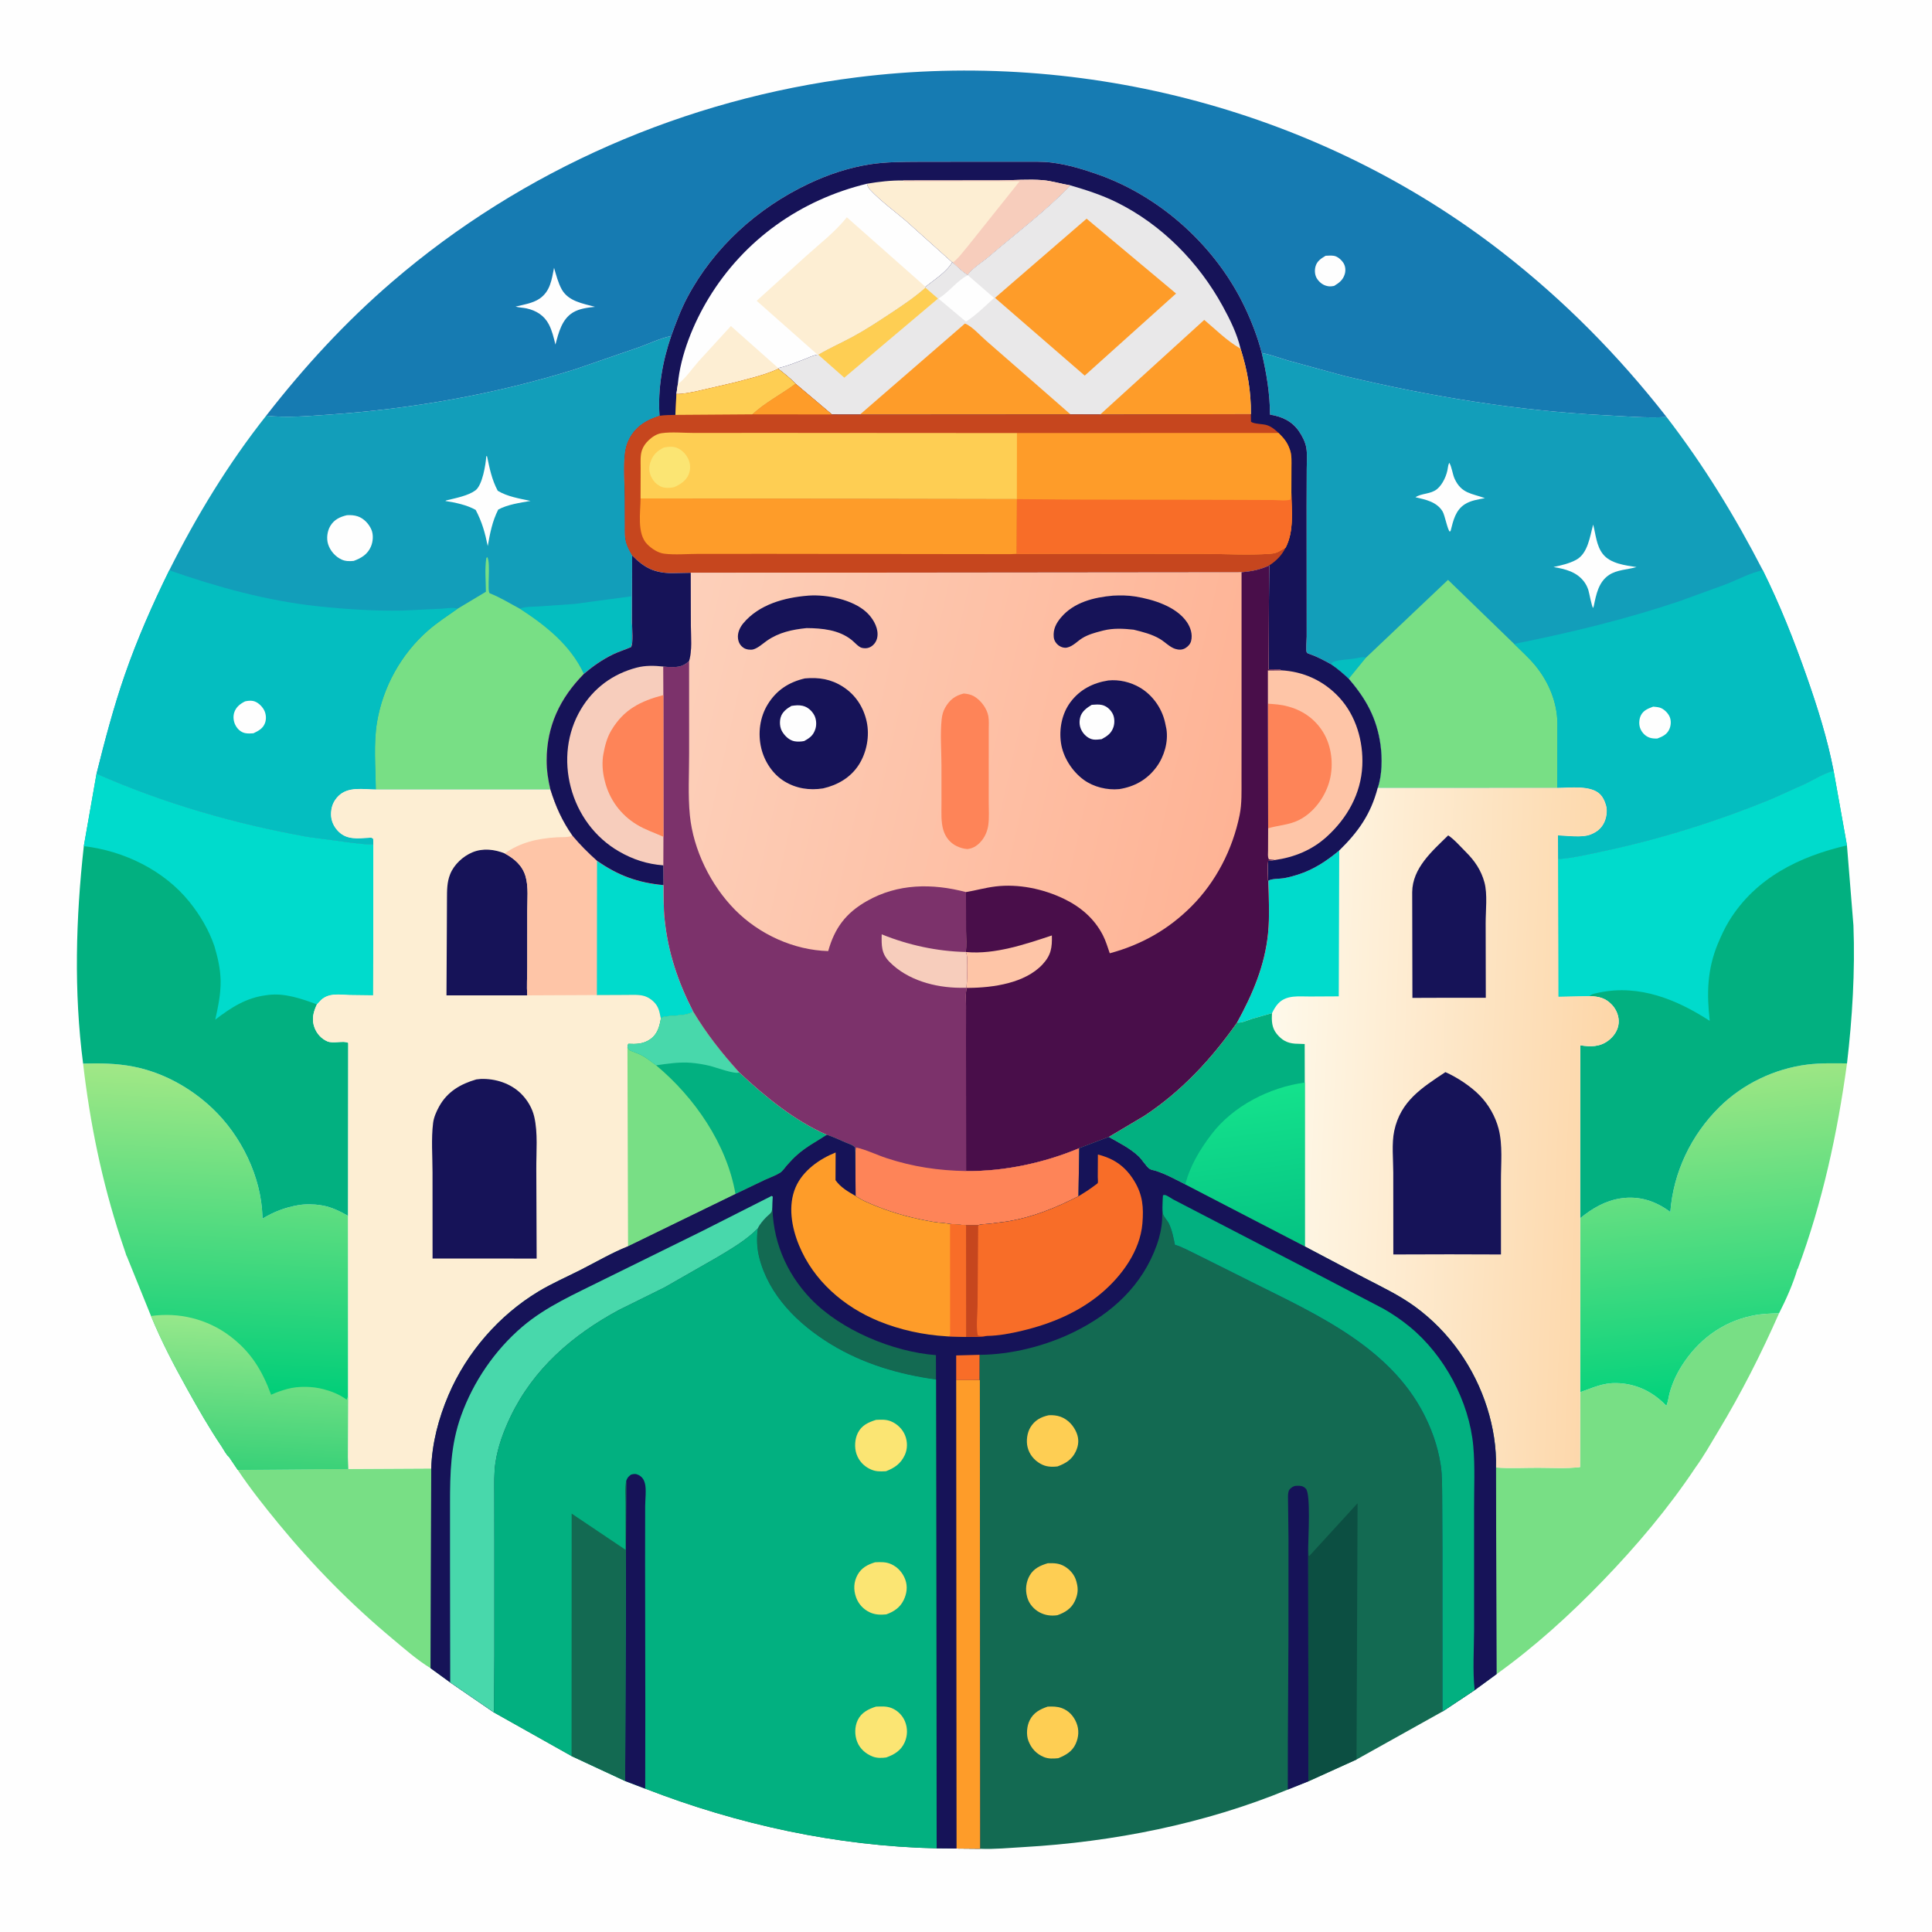
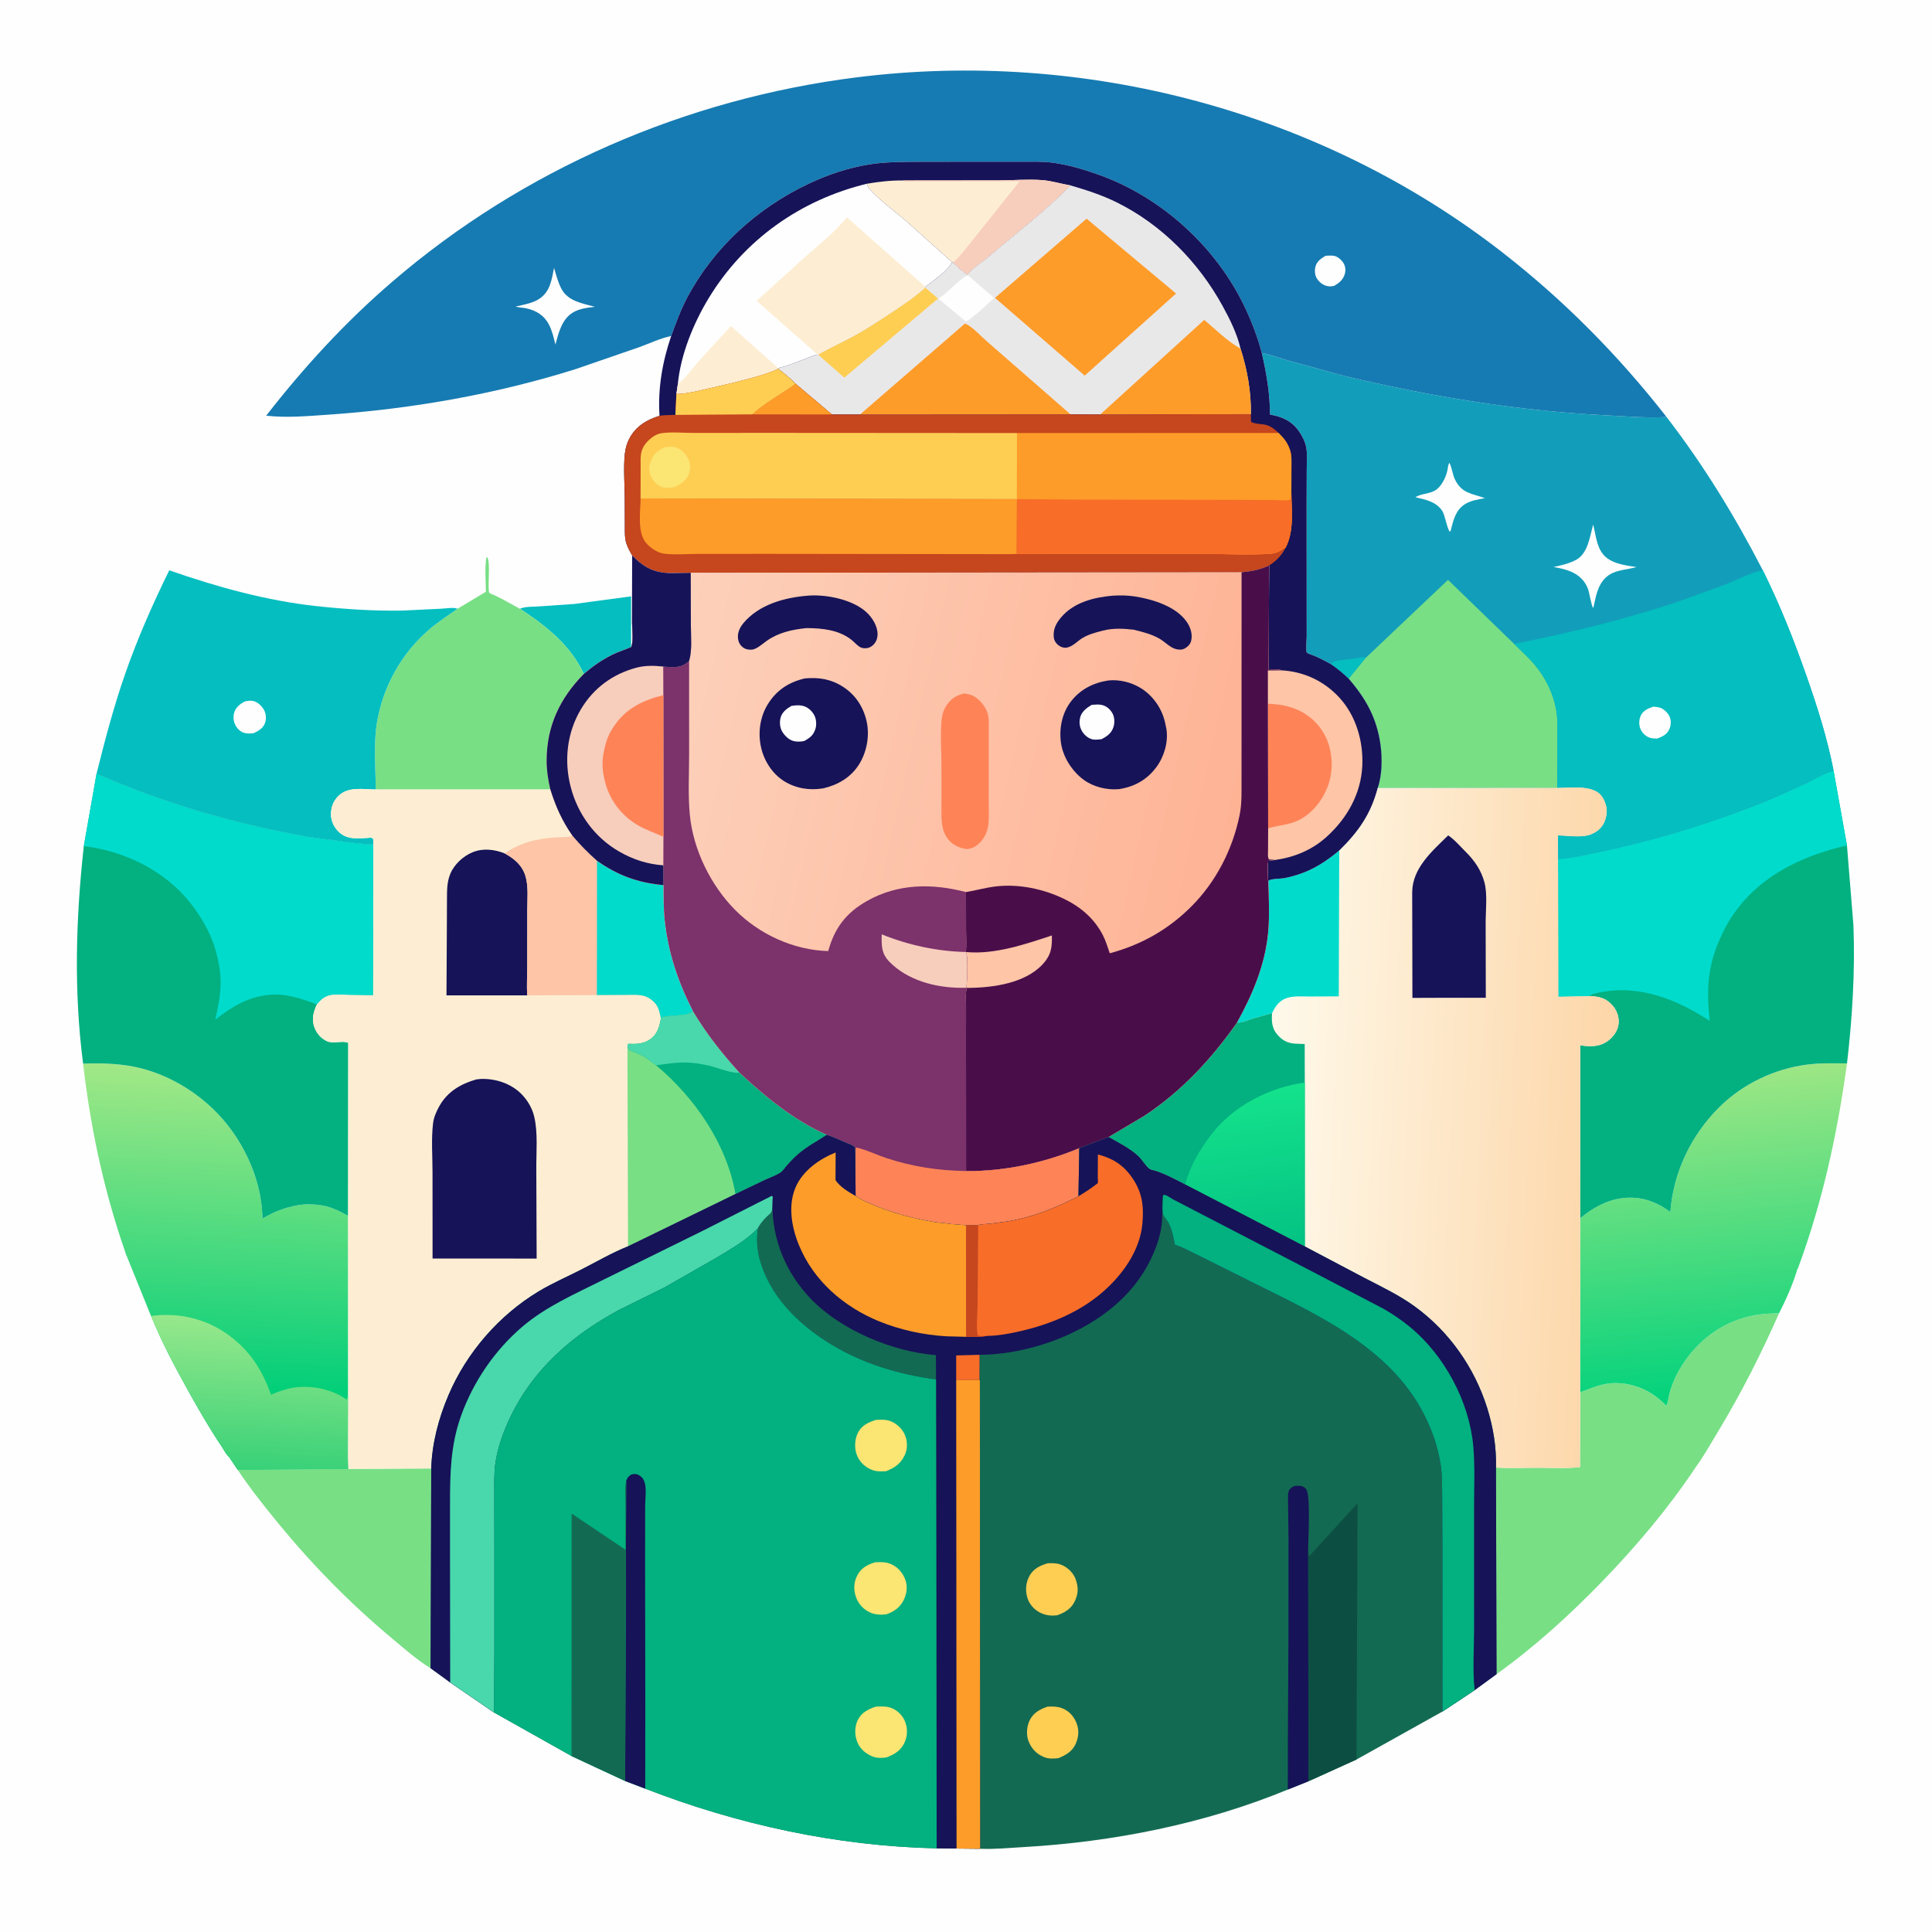
<svg xmlns="http://www.w3.org/2000/svg" version="1.1" style="display: block;" viewBox="0 0 2048 2048" width="1024" height="1024">
  <defs>
    <linearGradient id="Gradient1" gradientUnits="userSpaceOnUse" x1="1833.45" y1="1482.53" x2="1800.53" y2="1139.17">
      <stop class="stop0" offset="0" stop-opacity="1" stop-color="rgb(1,210,124)" />
      <stop class="stop1" offset="1" stop-opacity="1" stop-color="rgb(157,230,132)" />
    </linearGradient>
    <linearGradient id="Gradient2" gradientUnits="userSpaceOnUse" x1="219.388" y1="1475.61" x2="236.514" y2="1133.33">
      <stop class="stop0" offset="0" stop-opacity="1" stop-color="rgb(0,206,121)" />
      <stop class="stop1" offset="1" stop-opacity="1" stop-color="rgb(162,232,134)" />
    </linearGradient>
    <linearGradient id="Gradient3" gradientUnits="userSpaceOnUse" x1="259.957" y1="1557.44" x2="267.829" y2="1397.89">
      <stop class="stop0" offset="0" stop-opacity="1" stop-color="rgb(56,209,120)" />
      <stop class="stop1" offset="1" stop-opacity="1" stop-color="rgb(151,232,139)" />
    </linearGradient>
    <linearGradient id="Gradient4" gradientUnits="userSpaceOnUse" x1="1708.56" y1="1197.91" x2="1345.62" y2="1183.37">
      <stop class="stop0" offset="0" stop-opacity="1" stop-color="rgb(253,214,168)" />
      <stop class="stop1" offset="1" stop-opacity="1" stop-color="rgb(254,249,234)" />
    </linearGradient>
    <linearGradient id="Gradient5" gradientUnits="userSpaceOnUse" x1="1335.72" y1="1322.87" x2="1314.27" y2="1157.26">
      <stop class="stop0" offset="0" stop-opacity="1" stop-color="rgb(4,195,131)" />
      <stop class="stop1" offset="1" stop-opacity="1" stop-color="rgb(20,226,140)" />
    </linearGradient>
    <linearGradient id="Gradient6" gradientUnits="userSpaceOnUse" x1="1313.16" y1="857.445" x2="708.716" y2="721.027">
      <stop class="stop0" offset="0" stop-opacity="1" stop-color="rgb(254,179,149)" />
      <stop class="stop1" offset="1" stop-opacity="1" stop-color="rgb(253,208,186)" />
    </linearGradient>
  </defs>
  <path transform="translate(0,0)" fill="rgb(254,254,254)" d="M -0 -0 L 2048 0 L 2048 2048 L -0 2048 L -0 -0 z" />
  <path transform="translate(0,0)" fill="rgb(120,223,133)" d="M 369.241 1557.08 L 457.118 1556.63 L 456.413 1768.34 C 442.169 1759.72 428.769 1747.81 415.989 1737.14 C 371.863 1700.32 332.085 1659.96 295.6 1615.55 C 280.295 1596.92 265.347 1578.1 251.923 1558.04 L 369.241 1557.08 z" />
  <path transform="translate(0,0)" fill="rgb(120,223,133)" d="M 1675.06 1475.75 C 1688.38 1471.18 1698.85 1465.83 1713.5 1466.13 C 1734.32 1466.56 1752.19 1475.32 1766.4 1490.19 C 1768.23 1485.96 1768.77 1480.65 1770 1476.17 C 1772.74 1466.24 1777.23 1456.47 1782.75 1447.78 C 1799.76 1420.97 1824.78 1401.84 1856.19 1394.99 L 1857.94 1394.62 C 1867.13 1392.62 1876.52 1392.4 1885.88 1392.11 C 1866.72 1435.49 1846 1476.4 1821.5 1517.02 C 1813.71 1529.92 1806.22 1543.36 1797.35 1555.55 C 1768.54 1598.83 1734.74 1638.81 1698.63 1676.14 C 1664.08 1711.85 1626.86 1745.65 1586.42 1774.66 L 1585.79 1555.62 C 1600.4 1556.64 1615.65 1555.86 1630.32 1555.87 C 1644.94 1555.88 1660.39 1556.85 1674.9 1555.18 L 1675.06 1475.75 z" />
  <path transform="translate(0,0)" fill="url(#Gradient1)" d="M 1675.04 1291.38 C 1687.8 1280.93 1701.99 1272.62 1718.53 1270.26 C 1737.96 1267.48 1755.15 1273.2 1770.61 1284.77 C 1773.85 1242.48 1792.71 1203.16 1822.72 1173.48 C 1847.52 1148.96 1881.17 1132.84 1915.77 1128.5 C 1929.72 1126.75 1943.88 1127.14 1957.9 1127.24 C 1947.72 1201.58 1931.91 1274.39 1905.77 1344.85 L 1905.37 1345.15 C 1900.71 1360.95 1893.38 1377.42 1885.88 1392.11 C 1876.52 1392.4 1867.13 1392.62 1857.94 1394.62 L 1856.19 1394.99 C 1824.78 1401.84 1799.76 1420.97 1782.75 1447.78 C 1777.23 1456.47 1772.74 1466.24 1770 1476.17 C 1768.77 1480.65 1768.23 1485.96 1766.4 1490.19 C 1752.19 1475.32 1734.32 1466.56 1713.5 1466.13 C 1698.85 1465.83 1688.38 1471.18 1675.06 1475.75 L 1675.13 1345.67 L 1675.04 1291.38 z" />
  <path transform="translate(0,0)" fill="url(#Gradient2)" d="M 88.094 1127.45 C 105.845 1126.93 123.702 1127.22 141.185 1130.61 C 172.65 1136.72 202.114 1153.07 225.239 1175 C 255.616 1203.81 276.874 1247.14 278.171 1289.27 L 278.197 1291.85 C 290.314 1284.54 301.782 1280.11 315.742 1277.59 C 323.175 1276.24 332.659 1276.37 340.106 1277.62 L 341.795 1277.89 C 351.421 1279.57 360.635 1284.05 369.018 1288.9 L 369.087 1481 L 368.886 1544.55 L 369.241 1557.08 L 251.923 1558.04 L 242.564 1544.17 C 240.401 1543.02 236.536 1535.7 234.814 1533.15 C 221.681 1513.68 210.157 1493.46 198.733 1472.96 C 184.6 1447.61 171.107 1421.9 160.083 1395.03 L 134.443 1331.73 C 133.823 1331.1 133.315 1328.78 132.979 1327.84 L 127.955 1312.96 C 108.052 1252.55 95.379 1190.6 88.094 1127.45 z" />
  <path transform="translate(0,0)" fill="url(#Gradient3)" d="M 160.083 1395.03 C 189.535 1390.83 219.633 1398.18 243.453 1416.05 C 265.887 1432.87 277.811 1452.54 287.409 1478.49 C 293.165 1475.78 298.543 1474.02 304.662 1472.33 C 316.22 1469.13 331.509 1469.52 343.073 1472.64 C 352.178 1475.1 359.811 1478.11 367.477 1483.7 L 368.417 1481.1 L 369.087 1481 L 368.886 1544.55 L 369.241 1557.08 L 251.923 1558.04 L 242.564 1544.17 C 240.401 1543.02 236.536 1535.7 234.814 1533.15 C 221.681 1513.68 210.157 1493.46 198.733 1472.96 C 184.6 1447.61 171.107 1421.9 160.083 1395.03 z" />
  <path transform="translate(0,0)" fill="rgb(2,176,128)" d="M 1651.6 910.601 C 1667.21 909.548 1683.31 905.671 1698.62 902.433 C 1760.06 889.431 1820.28 870.549 1878.33 846.69 L 1914.21 830.56 C 1923.49 826.001 1933.73 819.47 1943.7 817.126 L 1957.85 896.151 L 1964.72 981 C 1966.57 1029.5 1963.54 1079.05 1957.9 1127.24 C 1943.88 1127.14 1929.72 1126.75 1915.77 1128.5 C 1881.17 1132.84 1847.52 1148.96 1822.72 1173.48 C 1792.71 1203.16 1773.85 1242.48 1770.61 1284.77 C 1755.15 1273.2 1737.96 1267.48 1718.53 1270.26 C 1701.99 1272.62 1687.8 1280.93 1675.04 1291.38 L 1675.15 1108.05 C 1685.85 1109.76 1695.8 1109.9 1704.86 1103.05 C 1710.72 1098.63 1715.21 1092.06 1715.83 1084.61 C 1716.42 1077.64 1713.62 1070.47 1708.94 1065.38 C 1701.92 1057.73 1694.69 1056.27 1684.87 1055.94 L 1651.91 1056.6 L 1651.82 1001.75 L 1651.6 910.601 z" />
  <path transform="translate(0,0)" fill="rgb(0,219,204)" d="M 1651.6 910.601 C 1667.21 909.548 1683.31 905.671 1698.62 902.433 C 1760.06 889.431 1820.28 870.549 1878.33 846.69 L 1914.21 830.56 C 1923.49 826.001 1933.73 819.47 1943.7 817.126 L 1957.85 896.151 C 1907.4 907.802 1861.05 930.582 1833.04 976 C 1828.17 983.886 1824.52 992.113 1820.89 1000.62 C 1809.67 1028.04 1809.15 1053 1812.39 1082.17 C 1777.47 1059.51 1738.01 1043.4 1695.53 1052.07 L 1692.93 1052.66 L 1691.48 1052.97 C 1688.75 1053.58 1687.04 1054.03 1684.87 1055.94 L 1651.91 1056.6 L 1651.82 1001.75 L 1651.6 910.601 z" />
  <path transform="translate(0,0)" fill="rgb(2,176,128)" d="M 88.837 896.983 L 102.338 820.16 C 174.582 851.838 248.93 873.247 326.5 887.114 L 373.881 893.473 C 381.269 894.177 388.328 895.301 395.782 895.032 L 395.657 1010.14 L 395.512 1055.06 L 370.5 1054.74 C 359.999 1054.46 348.547 1052.15 340.136 1060.16 L 335.967 1064.68 C 332.135 1072.91 330.069 1080.57 333.478 1089.48 C 335.908 1095.83 340.734 1101.15 347 1103.87 C 353.105 1106.52 364.561 1102.75 369.156 1105.52 L 369.018 1288.9 C 360.635 1284.05 351.421 1279.57 341.795 1277.89 L 340.106 1277.62 C 332.659 1276.37 323.175 1276.24 315.742 1277.59 C 301.782 1280.11 290.314 1284.54 278.197 1291.85 L 278.171 1289.27 C 276.874 1247.14 255.616 1203.81 225.239 1175 C 202.114 1153.07 172.65 1136.72 141.185 1130.61 C 123.702 1127.22 105.845 1126.93 88.094 1127.45 C 78.128 1051.07 80.37 973.363 88.837 896.983 z" />
  <path transform="translate(0,0)" fill="rgb(0,219,204)" d="M 88.837 896.983 L 102.338 820.16 C 174.582 851.838 248.93 873.247 326.5 887.114 L 373.881 893.473 C 381.269 894.177 388.328 895.301 395.782 895.032 L 395.657 1010.14 L 395.512 1055.06 L 370.5 1054.74 C 359.999 1054.46 348.547 1052.15 340.136 1060.16 L 335.967 1064.68 C 319.882 1058.76 301.877 1052.49 284.523 1054.67 L 282.5 1054.93 C 260.931 1057.6 245.04 1067.99 228.177 1080.85 C 231.192 1067.36 234.124 1053.41 233.861 1039.5 C 233.622 1026.86 230.816 1014.91 227.25 1002.85 C 221.33 985.68 212.257 970.305 200.921 956.172 C 173.962 922.561 131.206 901.864 88.837 896.983 z" />
  <path transform="translate(0,0)" fill="rgb(18,158,186)" d="M 1337.54 374.192 L 1338.55 374.388 C 1347.78 376.241 1356.74 379.664 1365.78 382.287 L 1425.06 398.52 C 1516.17 420.3 1608.19 435.433 1701.86 440.212 C 1723.33 441.307 1745.16 443.281 1766.65 442.058 C 1806.18 493.454 1838.89 546.879 1868.63 604.481 C 1886.71 640.863 1901.68 678.676 1915.11 717 C 1926.5 749.481 1937.2 783.298 1943.7 817.126 C 1933.73 819.47 1923.49 826.001 1914.21 830.56 L 1878.33 846.69 C 1820.28 870.549 1760.06 889.431 1698.62 902.433 C 1683.31 905.671 1667.21 909.548 1651.6 910.601 L 1651.51 885.556 C 1661.45 885.861 1677.23 888.253 1686.27 884.584 L 1687.5 884.037 C 1692.77 881.74 1696.82 878.534 1699.71 873.473 C 1702.87 867.935 1704.26 859.759 1702.41 853.516 L 1702.07 852.5 C 1700.9 848.839 1699.35 845.376 1696.72 842.5 C 1687 831.868 1664.17 835.211 1650.81 835.211 L 1460.4 835.261 C 1465.16 822.083 1465.31 803.452 1463.42 789.711 C 1459.54 761.423 1448.12 740.884 1429.73 719.52 C 1423.81 713.893 1417.76 708.735 1411 704.152 C 1403.79 700.136 1396.49 696.177 1388.68 693.455 C 1387.43 693.018 1385.9 692.762 1385.16 691.487 C 1384.1 689.663 1385.15 677.56 1385.14 674.798 L 1385.05 535.666 L 1385.18 496.817 C 1385.21 489.689 1385.89 481.886 1384.76 474.867 C 1383.76 468.652 1380.5 462.286 1376.95 457.148 C 1369.46 446.304 1358.85 441.563 1346.25 439.497 C 1346.16 417.107 1342.58 395.928 1337.54 374.192 z" />
  <path transform="translate(0,0)" fill="rgb(4,190,192)" d="M 1411 704.152 C 1412.12 702.577 1412.58 701.774 1414.5 701.188 C 1421.05 699.187 1429.64 699.124 1436.5 698.017 C 1439.86 697.474 1444.72 695.802 1447.86 697.259 L 1429.73 719.52 C 1423.81 713.893 1417.76 708.735 1411 704.152 z" />
  <path transform="translate(0,0)" fill="rgb(254,254,254)" d="M 1536.26 490.5 C 1539.02 494.908 1539.71 502.758 1542.09 507.811 C 1549.36 523.232 1560.08 523.011 1574.08 528.056 C 1566.87 529.409 1559.2 530.481 1552.89 534.455 C 1542.85 540.779 1540.52 551.791 1537.78 562.5 L 1536.9 563.603 C 1534.5 562.081 1531.64 546.213 1529.23 542.207 C 1523.04 531.925 1511.24 529.622 1500.45 527.095 C 1507.06 522.687 1516.55 523.998 1523.3 518.488 C 1529.43 513.486 1533.9 503.44 1534.83 495.575 C 1535.05 493.653 1535.45 492.293 1536.26 490.5 z" />
  <path transform="translate(0,0)" fill="rgb(254,254,254)" d="M 1688.82 556.085 C 1691.59 566.53 1692.19 578.385 1699.04 587.217 C 1707.01 597.486 1722.87 599.31 1734.79 601.128 C 1725.33 603.842 1714.01 603.915 1705.64 609.5 C 1694.49 616.942 1692.03 630.099 1689.5 642.311 L 1688.78 644.446 C 1687.44 643.767 1684.57 628.013 1683.69 625.353 C 1682.7 622.345 1681.33 619.549 1679.46 616.982 C 1671.58 606.138 1659.23 603.167 1646.76 601.071 C 1654.92 599.322 1663.57 597.396 1670.94 593.346 C 1683.28 586.575 1685.37 568.65 1688.82 556.085 z" />
  <path transform="translate(0,0)" fill="rgb(120,223,133)" d="M 1447.86 697.259 L 1534.95 614.683 L 1605.06 682.594 C 1612.58 690.052 1620.91 697.443 1627.61 705.631 C 1641.64 722.765 1650.79 744.537 1650.91 766.89 L 1650.81 835.211 L 1460.4 835.261 C 1465.16 822.083 1465.31 803.452 1463.42 789.711 C 1459.54 761.423 1448.12 740.884 1429.73 719.52 L 1447.86 697.259 z" />
  <path transform="translate(0,0)" fill="rgb(4,190,192)" d="M 1605.06 682.594 C 1664.8 670.646 1722.92 656.624 1780.7 637.16 L 1830.64 618.951 C 1842.72 614.128 1856.03 607.011 1868.63 604.481 C 1886.71 640.863 1901.68 678.676 1915.11 717 C 1926.5 749.481 1937.2 783.298 1943.7 817.126 C 1933.73 819.47 1923.49 826.001 1914.21 830.56 L 1878.33 846.69 C 1820.28 870.549 1760.06 889.431 1698.62 902.433 C 1683.31 905.671 1667.21 909.548 1651.6 910.601 L 1651.51 885.556 C 1661.45 885.861 1677.23 888.253 1686.27 884.584 L 1687.5 884.037 C 1692.77 881.74 1696.82 878.534 1699.71 873.473 C 1702.87 867.935 1704.26 859.759 1702.41 853.516 L 1702.07 852.5 C 1700.9 848.839 1699.35 845.376 1696.72 842.5 C 1687 831.868 1664.17 835.211 1650.81 835.211 L 1650.91 766.89 C 1650.79 744.537 1641.64 722.765 1627.61 705.631 C 1620.91 697.443 1612.58 690.052 1605.06 682.594 z" />
  <path transform="translate(0,0)" fill="rgb(254,254,254)" d="M 1752.44 749.077 C 1754.77 749.326 1757.24 749.45 1759.5 750.123 C 1763.72 751.381 1768.06 755.695 1769.82 759.655 C 1771.69 763.83 1771.39 768.873 1769.56 773.004 C 1767.07 778.631 1762.22 780.861 1756.77 782.89 C 1754.06 782.951 1751.07 782.832 1748.5 781.891 C 1744.12 780.289 1740.81 776.886 1738.95 772.659 C 1737.08 768.405 1737.34 762.663 1739.32 758.492 C 1741.94 752.984 1747.09 751.095 1752.44 749.077 z" />
-   <path transform="translate(0,0)" fill="rgb(18,158,186)" d="M 282.167 440.649 C 304.195 443.095 326.18 441.055 348.188 439.561 C 435.991 433.601 525.365 417.867 609.479 391.515 L 677.921 367.917 C 688.645 364.033 699.365 358.855 710.508 356.376 L 711.494 356.165 C 702.203 383.334 697.19 411.996 699.118 440.762 C 685.36 445.028 673.958 451.879 667.066 465 C 664.286 470.292 662.917 475.61 662.312 481.528 C 660.79 496.415 662.153 512.679 662.251 527.692 L 662.36 557.268 C 662.398 563.761 661.993 570.214 664.108 576.444 C 665.588 580.807 667.826 584.861 670.111 588.841 L 670.002 660.348 C 670.001 665.757 671.58 681.849 668.955 685.99 C 662.711 688.693 656.138 690.668 650.01 693.613 C 638.611 699.092 628.518 706.226 618.918 714.384 C 593.535 740.172 579.524 769.697 579.488 806.201 C 579.478 816.393 580.999 826.978 583.452 836.867 L 398.352 836.906 C 384.925 836.797 369.126 833.465 358.746 843.745 C 353.208 849.229 350.82 855.747 350.868 863.461 C 350.911 870.477 354.165 877.094 359.197 881.886 C 368.201 890.462 379.49 888.715 390.855 888.148 C 393.569 888.013 393.388 887.494 395.592 889.266 L 395.782 895.032 C 388.328 895.301 381.269 894.177 373.881 893.473 L 326.5 887.114 C 248.93 873.247 174.582 851.838 102.338 820.16 C 111.117 784.974 120.433 749.612 132.325 715.328 C 145.469 677.432 161.739 640.516 179.432 604.549 C 208.413 546.677 241.987 491.483 282.167 440.649 z" />
  <path transform="translate(0,0)" fill="rgb(254,254,254)" d="M 515.462 483.5 L 516.291 483.724 C 519.055 496.745 521.313 508.323 527.607 520.226 C 537.92 526.519 550.701 528.45 562.362 531.003 C 551.288 532.916 538.104 534.779 528.148 540.156 C 521.808 552.681 519.479 565.119 517.031 578.835 C 514.12 564.634 510.999 553.347 504.233 540.515 C 494.751 535.189 482.702 532.73 472.047 531.052 C 473.373 530.319 472.801 530.521 474.274 530.162 C 483.414 527.929 496.293 525.447 503.91 519.867 C 511.401 514.379 514.949 492.268 515.462 483.5 z" />
  <path transform="translate(0,0)" fill="rgb(254,254,254)" d="M 367.782 546.13 C 371.656 545.914 375.595 546.112 379.302 547.382 C 385.762 549.594 391.068 555.317 393.719 561.497 C 396.024 566.872 395.452 574.141 393.158 579.469 C 389.612 587.703 382.942 591.64 374.951 594.584 C 370.592 595.025 366.253 595.025 362.174 593.18 C 355.452 590.14 349.863 583.709 347.743 576.646 C 345.92 570.569 346.898 562.955 350.171 557.5 C 354.251 550.701 360.44 547.865 367.782 546.13 z" />
  <path transform="translate(0,0)" fill="rgb(4,190,192)" d="M 551.047 645.289 C 556.833 642.835 564.19 643.288 570.409 642.879 L 609.063 640.196 L 669 632.136 L 668.955 685.99 C 662.711 688.693 656.138 690.668 650.01 693.613 C 638.611 699.092 628.518 706.226 618.918 714.384 C 604.824 683.921 578.55 663.157 551.047 645.289 z" />
  <path transform="translate(0,0)" fill="rgb(120,223,133)" d="M 485.009 645.303 L 515.078 627.297 C 514.982 615.878 513.75 602.726 515.51 591.5 L 516.5 590.51 C 520.586 596.659 515.88 627.613 519.251 628.934 C 530.402 633.305 540.511 639.693 551.047 645.289 C 578.55 663.157 604.824 683.921 618.918 714.384 C 593.535 740.172 579.524 769.697 579.488 806.201 C 579.478 816.393 580.999 826.978 583.452 836.867 L 398.352 836.906 C 398.113 813.693 395.812 788.038 399.7 765.188 C 406.005 728.123 425.154 693.472 453.435 668.617 C 463.201 660.034 474.386 652.79 485.009 645.303 z" />
  <path transform="translate(0,0)" fill="rgb(4,190,192)" d="M 179.432 604.549 C 229.559 622.093 282.996 636.891 335.932 642.564 C 365.974 645.783 396.625 647.792 426.854 647.221 L 468.5 645.214 C 473.32 644.947 480.583 643.569 485.009 645.303 C 474.386 652.79 463.201 660.034 453.435 668.617 C 425.154 693.472 406.005 728.123 399.7 765.188 C 395.812 788.038 398.113 813.693 398.352 836.906 C 384.925 836.797 369.126 833.465 358.746 843.745 C 353.208 849.229 350.82 855.747 350.868 863.461 C 350.911 870.477 354.165 877.094 359.197 881.886 C 368.201 890.462 379.49 888.715 390.855 888.148 C 393.569 888.013 393.388 887.494 395.592 889.266 L 395.782 895.032 C 388.328 895.301 381.269 894.177 373.881 893.473 L 326.5 887.114 C 248.93 873.247 174.582 851.838 102.338 820.16 C 111.117 784.974 120.433 749.612 132.325 715.328 C 145.469 677.432 161.739 640.516 179.432 604.549 z" />
  <path transform="translate(0,0)" fill="rgb(254,254,254)" d="M 259.744 743.5 C 262.435 742.861 265.441 742.533 268.19 743.05 C 272.88 743.932 277.403 748.203 279.69 752.245 C 282.073 756.457 282.581 761.973 280.893 766.5 C 278.717 772.335 273.941 774.755 268.663 777.312 C 265.821 777.557 262.6 777.709 259.8 777.116 C 255.376 776.178 252.007 773.068 249.833 769.212 C 247.502 765.079 246.815 759.59 248.365 755.077 C 250.323 749.377 254.545 746.134 259.744 743.5 z" />
  <path transform="translate(0,0)" fill="url(#Gradient4)" d="M 1650.81 835.211 C 1664.17 835.211 1687 831.868 1696.72 842.5 C 1699.35 845.376 1700.9 848.839 1702.07 852.5 L 1702.41 853.516 C 1704.26 859.759 1702.87 867.935 1699.71 873.473 C 1696.82 878.534 1692.77 881.74 1687.5 884.037 L 1686.27 884.584 C 1677.23 888.253 1661.45 885.861 1651.51 885.556 L 1651.6 910.601 L 1651.82 1001.75 L 1651.91 1056.6 L 1684.87 1055.94 C 1694.69 1056.27 1701.92 1057.73 1708.94 1065.38 C 1713.62 1070.47 1716.42 1077.64 1715.83 1084.61 C 1715.21 1092.06 1710.72 1098.63 1704.86 1103.05 C 1695.8 1109.9 1685.85 1109.76 1675.15 1108.05 L 1675.04 1291.38 L 1675.13 1345.67 L 1675.06 1475.75 L 1674.9 1555.18 C 1660.39 1556.85 1644.94 1555.88 1630.32 1555.87 C 1615.65 1555.86 1600.4 1556.64 1585.79 1555.62 C 1586.39 1534.3 1582.87 1512.85 1576.49 1492.52 C 1563.06 1449.79 1536.37 1411.7 1500.11 1385.2 C 1483.13 1372.8 1464.38 1364.03 1445.83 1354.36 L 1383.17 1321.3 L 1256.47 1255.65 C 1246.32 1250.5 1236.08 1244.79 1225.22 1241.27 C 1223.52 1240.72 1220.08 1240.19 1218.79 1239.31 C 1214.73 1236.56 1210.69 1229.33 1206.77 1225.69 C 1197.32 1216.9 1186.26 1211.62 1175.22 1205.26 L 1212.9 1182.88 C 1252.37 1156.93 1284.33 1122.38 1311.3 1083.93 C 1327.78 1053.95 1340.79 1023.59 1344.18 989.232 C 1345.96 971.164 1344.96 952.002 1344.42 933.824 C 1346.61 931.394 1356.67 931.636 1360.5 931.007 C 1365.7 930.155 1371 928.685 1376 927.09 C 1392.53 921.82 1406.43 912.644 1419.64 901.561 C 1439.92 881.743 1453.16 862.94 1460.4 835.261 L 1650.81 835.211 z" />
  <path transform="translate(0,0)" fill="rgb(0,219,204)" d="M 1344.42 933.824 C 1346.61 931.394 1356.67 931.636 1360.5 931.007 C 1365.7 930.155 1371 928.685 1376 927.09 C 1392.53 921.82 1406.43 912.644 1419.64 901.561 L 1419.15 1056.17 L 1388.63 1056.33 C 1377.1 1056.42 1363.95 1054.41 1355.19 1063.5 C 1352.3 1066.5 1350.22 1070.23 1348.43 1073.96 L 1327.05 1080.02 C 1322.36 1081.52 1316.21 1084.64 1311.3 1083.93 C 1327.78 1053.95 1340.79 1023.59 1344.18 989.232 C 1345.96 971.164 1344.96 952.002 1344.42 933.824 z" />
  <path transform="translate(0,0)" fill="rgb(22,19,88)" d="M 1535.15 885.549 C 1541.49 889.677 1548.47 897.75 1553.86 903.12 C 1563.28 912.512 1570.1 922.514 1573.58 935.43 C 1576.94 947.875 1574.83 965.536 1574.86 978.507 L 1575.01 1057.67 L 1538.5 1057.67 L 1497.22 1057.81 L 1496.99 945.728 C 1497.22 920.073 1518.31 902.094 1535.15 885.549 z" />
-   <path transform="translate(0,0)" fill="rgb(22,19,88)" d="M 1532.17 1136.51 C 1544.64 1141.96 1558.96 1151.45 1568.52 1161.19 C 1578.01 1170.86 1585.19 1183.49 1588.6 1196.61 C 1593.07 1213.8 1591.03 1233.85 1591.06 1251.53 L 1591.09 1329.79 L 1536.5 1329.63 L 1476.98 1329.79 L 1476.91 1242.85 C 1476.91 1229.02 1475.1 1212.24 1477.95 1198.79 C 1484.66 1167.16 1507.23 1153.09 1532.17 1136.51 z" />
  <path transform="translate(0,0)" fill="rgb(2,176,128)" d="M 1311.3 1083.93 C 1316.21 1084.64 1322.36 1081.52 1327.05 1080.02 L 1348.43 1073.96 C 1347.81 1081.91 1348.1 1089.5 1353.44 1096.02 C 1358.72 1102.47 1364.29 1105.69 1372.62 1106.32 L 1383.03 1106.71 L 1383.13 1147.55 L 1383.17 1321.3 L 1256.47 1255.65 C 1246.32 1250.5 1236.08 1244.79 1225.22 1241.27 C 1223.52 1240.72 1220.08 1240.19 1218.79 1239.31 C 1214.73 1236.56 1210.69 1229.33 1206.77 1225.69 C 1197.32 1216.9 1186.26 1211.62 1175.22 1205.26 L 1212.9 1182.88 C 1252.37 1156.93 1284.33 1122.38 1311.3 1083.93 z" />
  <path transform="translate(0,0)" fill="url(#Gradient5)" d="M 1383.13 1147.55 L 1383.17 1321.3 L 1256.47 1255.65 C 1261.24 1236.21 1272.07 1218.41 1284.06 1202.62 C 1307.09 1172.28 1345.79 1152.6 1383.13 1147.55 z" />
  <path transform="translate(0,0)" fill="rgb(253,238,211)" d="M 395.782 895.032 L 395.592 889.266 C 393.388 887.494 393.569 888.013 390.855 888.148 C 379.49 888.715 368.201 890.462 359.197 881.886 C 354.165 877.094 350.911 870.477 350.868 863.461 C 350.82 855.747 353.208 849.229 358.746 843.745 C 369.126 833.465 384.925 836.797 398.352 836.906 L 583.452 836.867 C 589.208 855.204 595.83 869.992 606.828 885.798 C 614.886 895.47 623.529 904.041 632.886 912.436 C 655.317 928.144 676.02 935.689 703.379 938.241 C 703.574 950.062 703.295 962.301 704.49 974.057 C 708.084 1009.42 718.631 1040.66 734.732 1072.16 C 749.095 1096.05 765.026 1116.25 783.714 1136.85 C 810.747 1162.24 842.319 1188.05 876.505 1202.95 C 865.932 1209.89 855.165 1215.43 845.552 1223.83 C 841.472 1227.4 837.643 1231.41 834.088 1235.5 C 831.836 1238.09 829.803 1241.43 826.89 1243.28 C 822.082 1246.32 816.114 1248.33 810.914 1250.72 L 779.629 1265.72 L 665.752 1321.15 C 648.355 1328.09 631.67 1337.94 614.933 1346.41 C 600.277 1353.82 585.023 1360.47 570.947 1368.94 C 528.92 1394.23 494.674 1433.74 475.427 1478.83 C 464.946 1503.39 457.956 1529.88 457.118 1556.63 L 369.241 1557.08 L 368.886 1544.55 L 369.087 1481 L 369.018 1288.9 L 369.156 1105.52 C 364.561 1102.75 353.105 1106.52 347 1103.87 C 340.734 1101.15 335.908 1095.83 333.478 1089.48 C 330.069 1080.57 332.135 1072.91 335.967 1064.68 L 340.136 1060.16 C 348.547 1052.15 359.999 1054.46 370.5 1054.74 L 395.512 1055.06 L 395.657 1010.14 L 395.782 895.032 z" />
  <path transform="translate(0,0)" fill="rgb(22,19,88)" d="M 558.899 1055.13 L 473.29 1055.14 L 473.676 983.233 L 473.811 953.25 C 473.877 943.933 473.676 935.339 477.26 926.5 C 481.365 916.375 490.801 907.666 500.788 903.5 C 511.907 898.862 524.163 900.332 535.052 904.665 C 545.275 910.227 553.805 917.415 557.169 929.131 C 560.332 940.143 558.935 953.627 558.945 965.052 L 558.921 1025.31 C 558.906 1035.14 558.198 1045.36 558.899 1055.13 z" />
  <path transform="translate(0,0)" fill="rgb(22,19,88)" d="M 504.907 1144.23 L 509.5 1143.74 C 525.037 1143.14 541.374 1148.38 552.5 1159.48 C 559.058 1166.03 564.144 1174.56 566.28 1183.62 C 570.34 1200.83 568.394 1221.26 568.503 1239.05 L 568.869 1334.17 L 523.5 1334.08 L 458.536 1334.07 L 458.488 1242.8 C 458.497 1225.73 457.006 1207.33 459.101 1190.46 C 459.854 1184.39 462.562 1178.25 465.497 1172.93 C 474.136 1157.26 488.175 1149.05 504.907 1144.23 z" />
  <path transform="translate(0,0)" fill="rgb(254,197,167)" d="M 606.828 885.798 C 614.886 895.47 623.529 904.041 632.886 912.436 C 655.317 928.144 676.02 935.689 703.379 938.241 C 703.574 950.062 703.295 962.301 704.49 974.057 C 708.084 1009.42 718.631 1040.66 734.732 1072.16 C 728.962 1076.89 715.259 1076.28 707.562 1077.32 C 705.086 1077.66 702.191 1077.73 700.574 1079.71 L 700.085 1077.48 C 698.91 1071.33 697.717 1066.61 693.118 1062.04 C 690.65 1059.58 687.289 1057.3 683.996 1056.13 C 678.161 1054.05 670.65 1054.64 664.517 1054.64 L 632.736 1054.78 L 558.899 1055.13 C 558.198 1045.36 558.906 1035.14 558.921 1025.31 L 558.945 965.052 C 558.935 953.627 560.332 940.143 557.169 929.131 C 553.805 917.415 545.275 910.227 535.052 904.665 C 551.785 892.885 569.841 888.82 590.116 887.588 C 595.442 887.264 601.923 888.008 606.828 885.798 z" />
  <path transform="translate(0,0)" fill="rgb(0,219,204)" d="M 632.886 912.436 C 655.317 928.144 676.02 935.689 703.379 938.241 C 703.574 950.062 703.295 962.301 704.49 974.057 C 708.084 1009.42 718.631 1040.66 734.732 1072.16 C 728.962 1076.89 715.259 1076.28 707.562 1077.32 C 705.086 1077.66 702.191 1077.73 700.574 1079.71 L 700.085 1077.48 C 698.91 1071.33 697.717 1066.61 693.118 1062.04 C 690.65 1059.58 687.289 1057.3 683.996 1056.13 C 678.161 1054.05 670.65 1054.64 664.517 1054.64 L 632.736 1054.78 L 632.886 912.436 z" />
  <path transform="translate(0,0)" fill="rgb(120,223,133)" d="M 734.732 1072.16 C 749.095 1096.05 765.026 1116.25 783.714 1136.85 C 810.747 1162.24 842.319 1188.05 876.505 1202.95 C 865.932 1209.89 855.165 1215.43 845.552 1223.83 C 841.472 1227.4 837.643 1231.41 834.088 1235.5 C 831.836 1238.09 829.803 1241.43 826.89 1243.28 C 822.082 1246.32 816.114 1248.33 810.914 1250.72 L 779.629 1265.72 L 665.752 1321.15 L 665.123 1110.14 C 665.198 1108.6 665.457 1107.9 666.029 1106.5 C 674.491 1106.92 681.783 1106.75 689 1101.89 C 696.895 1096.56 699.053 1088.52 700.574 1079.71 C 702.191 1077.73 705.086 1077.66 707.562 1077.32 C 715.259 1076.28 728.962 1076.89 734.732 1072.16 z" />
  <path transform="translate(0,0)" fill="rgb(2,176,128)" d="M 734.732 1072.16 C 749.095 1096.05 765.026 1116.25 783.714 1136.85 C 810.747 1162.24 842.319 1188.05 876.505 1202.95 C 865.932 1209.89 855.165 1215.43 845.552 1223.83 C 841.472 1227.4 837.643 1231.41 834.088 1235.5 C 831.836 1238.09 829.803 1241.43 826.89 1243.28 C 822.082 1246.32 816.114 1248.33 810.914 1250.72 L 779.629 1265.72 C 770.482 1212.72 736.129 1163.11 695.521 1129.3 C 689.242 1124.57 682.799 1119.23 675.337 1116.5 L 668.782 1113.94 C 666.815 1113.25 666.299 1111.81 665.123 1110.14 C 665.198 1108.6 665.457 1107.9 666.029 1106.5 C 674.491 1106.92 681.783 1106.75 689 1101.89 C 696.895 1096.56 699.053 1088.52 700.574 1079.71 C 702.191 1077.73 705.086 1077.66 707.562 1077.32 C 715.259 1076.28 728.962 1076.89 734.732 1072.16 z" />
  <path transform="translate(0,0)" fill="rgb(72,216,171)" d="M 734.732 1072.16 C 749.095 1096.05 765.026 1116.25 783.714 1136.85 C 778.988 1139.05 758.599 1131.31 752.38 1129.84 C 745.754 1128.26 739.277 1127.18 732.5 1126.61 C 720.349 1125.6 707.553 1127.5 695.521 1129.3 C 689.242 1124.57 682.799 1119.23 675.337 1116.5 L 668.782 1113.94 C 666.815 1113.25 666.299 1111.81 665.123 1110.14 C 665.198 1108.6 665.457 1107.9 666.029 1106.5 C 674.491 1106.92 681.783 1106.75 689 1101.89 C 696.895 1096.56 699.053 1088.52 700.574 1079.71 C 702.191 1077.73 705.086 1077.66 707.562 1077.32 C 715.259 1076.28 728.962 1076.89 734.732 1072.16 z" />
  <path transform="translate(0,0)" fill="rgb(22,123,178)" d="M 282.167 440.649 C 322.363 388.987 365.915 341.574 415.603 298.813 C 554.179 179.557 726.976 104.751 908 82.001 C 1149.55 51.644 1400.5 117.865 1592.91 267.791 C 1658.41 318.825 1715.54 376.686 1766.65 442.058 C 1745.16 443.281 1723.33 441.307 1701.86 440.212 C 1608.19 435.433 1516.17 420.3 1425.06 398.52 L 1365.78 382.287 C 1356.74 379.664 1347.78 376.241 1338.55 374.388 L 1337.54 374.192 C 1333.27 357.732 1327.01 341.372 1319.74 326.009 C 1289.57 262.249 1231.88 209.388 1165.48 185.514 C 1149.19 179.657 1131.92 174.454 1114.72 172.32 C 1105.08 171.125 1094.94 171.482 1085.23 171.454 L 1040.13 171.416 L 974.261 171.501 C 956.619 171.626 939.023 171.514 921.55 174.288 C 899.213 177.834 877.414 185.182 857.007 194.847 C 802.933 220.457 756.674 262.2 728.5 315.384 C 721.606 328.398 716.466 342.332 711.494 356.165 L 710.508 356.376 C 699.365 358.855 688.645 364.033 677.921 367.917 L 609.479 391.515 C 525.365 417.867 435.991 433.601 348.188 439.561 C 326.18 441.055 304.195 443.095 282.167 440.649 z" />
  <path transform="translate(0,0)" fill="rgb(254,254,254)" d="M 1405.22 271.118 C 1408.08 270.985 1411.15 270.744 1414 271.184 C 1418.03 271.807 1422.31 275.756 1424.31 279.142 C 1426.28 282.485 1426.6 286.744 1425.53 290.44 C 1423.73 296.72 1419.56 299.874 1414.19 303.095 C 1412.35 303.401 1410.63 303.695 1408.76 303.512 C 1403.52 303 1399.27 300.046 1396.3 295.746 C 1393.73 292.019 1393.34 286.93 1394.45 282.621 C 1395.95 276.851 1400.4 274.001 1405.22 271.118 z" />
  <path transform="translate(0,0)" fill="rgb(254,254,254)" d="M 587.314 283.875 C 589.511 291.361 591.62 299.811 595.418 306.669 C 602.499 319.456 617.865 321.722 630.72 325.25 C 622.895 326.114 614.392 327.053 607.5 331.158 C 595.54 338.279 592.105 352.783 588.79 365.277 C 586.984 358.021 585.289 350.547 581.81 343.872 C 576.879 334.412 568.497 329.21 558.211 326.922 C 554.337 326.061 550.296 326.117 546.5 324.997 C 554.863 322.975 564.749 321.493 571.933 316.605 C 583.349 308.839 584.845 296.329 587.314 283.875 z" />
  <path transform="translate(0,0)" fill="rgb(22,19,88)" d="M 711.494 356.165 C 716.466 342.332 721.606 328.398 728.5 315.384 C 756.674 262.2 802.933 220.457 857.007 194.847 C 877.414 185.182 899.213 177.834 921.55 174.288 C 939.023 171.514 956.619 171.626 974.261 171.501 L 1040.13 171.416 L 1085.23 171.454 C 1094.94 171.482 1105.08 171.125 1114.72 172.32 C 1131.92 174.454 1149.19 179.657 1165.48 185.514 C 1231.88 209.388 1289.57 262.249 1319.74 326.009 C 1327.01 341.372 1333.27 357.732 1337.54 374.192 C 1342.58 395.928 1346.16 417.107 1346.25 439.497 C 1358.85 441.563 1369.46 446.304 1376.95 457.148 C 1380.5 462.286 1383.76 468.652 1384.76 474.867 C 1385.89 481.886 1385.21 489.689 1385.18 496.817 L 1385.05 535.666 L 1385.14 674.798 C 1385.15 677.56 1384.1 689.663 1385.16 691.487 C 1385.9 692.762 1387.43 693.018 1388.68 693.455 C 1396.49 696.177 1403.79 700.136 1411 704.152 C 1417.76 708.735 1423.81 713.893 1429.73 719.52 C 1448.12 740.884 1459.54 761.423 1463.42 789.711 C 1465.31 803.452 1465.16 822.083 1460.4 835.261 C 1453.16 862.94 1439.92 881.743 1419.64 901.561 C 1406.43 912.644 1392.53 921.82 1376 927.09 C 1371 928.685 1365.7 930.155 1360.5 931.007 C 1356.67 931.636 1346.61 931.394 1344.42 933.824 L 1344.15 933.456 C 1344.05 926.689 1343.28 919.153 1344.38 912.5 L 1351.21 911.701 L 1345 910.945 C 1343.56 908.176 1344.17 904.538 1344.18 901.424 L 1344.28 878.019 L 1344 745.95 L 1343.97 710.657 L 1357.75 710.546 L 1357.18 709.761 L 1344.76 709.595 L 1345.32 599.47 C 1335.27 604.044 1327.06 605.558 1316.11 606.613 L 732.204 607.212 L 712.249 607.602 C 693.61 607.348 683.039 602.015 670.111 588.841 C 667.826 584.861 665.588 580.807 664.108 576.444 C 661.993 570.214 662.398 563.761 662.36 557.268 L 662.251 527.692 C 662.153 512.679 660.79 496.415 662.312 481.528 C 662.917 475.61 664.286 470.292 667.066 465 C 673.958 451.879 685.36 445.028 699.118 440.762 C 697.19 411.996 702.203 383.334 711.494 356.165 z" />
  <path transform="translate(0,0)" fill="rgb(253,238,211)" d="M 957.268 191.297 L 1059.12 191.187 C 1074.18 191.179 1090.33 189.742 1105.26 190.966 C 1115 191.765 1124.98 194.942 1134.68 196.517 C 1108.51 223.678 1077.09 247.15 1048.5 271.718 C 1041.67 277.583 1030.79 284.134 1025.68 291.252 C 1020.37 288.186 1014.62 282.403 1010.05 278.249 L 1009.3 278.023 L 960.351 234.123 C 947.815 223.436 933.529 213.114 922.318 201.104 C 920.475 199.13 919.691 197.362 918.963 194.771 C 931.793 192.569 944.244 191.156 957.268 191.297 z" />
  <path transform="translate(0,0)" fill="rgb(247,205,188)" d="M 957.268 191.297 L 1059.12 191.187 C 1074.18 191.179 1090.33 189.742 1105.26 190.966 C 1115 191.765 1124.98 194.942 1134.68 196.517 C 1108.51 223.678 1077.09 247.15 1048.5 271.718 C 1041.67 277.583 1030.79 284.134 1025.68 291.252 C 1020.37 288.186 1014.62 282.403 1010.05 278.249 C 1015.71 274.25 1021.03 266.657 1025.64 261.338 L 1080.81 192.205 L 958.535 192.322 L 957.268 191.297 z" />
  <path transform="translate(0,0)" fill="rgb(254,197,167)" d="M 1344 745.95 L 1343.97 710.657 L 1357.75 710.546 C 1381.71 711.718 1403.36 721.645 1419.76 739.472 C 1437.5 758.774 1445.29 785.912 1444.1 811.731 C 1442.72 841.418 1428.05 867.334 1406.35 887.003 C 1390.67 901.212 1371.95 908.774 1351.21 911.701 L 1345 910.945 C 1343.56 908.176 1344.17 904.538 1344.18 901.424 L 1344.28 878.019 L 1344 745.95 z" />
  <path transform="translate(0,0)" fill="rgb(254,132,88)" d="M 1344 745.95 C 1351.19 746.443 1358.04 746.831 1365 748.8 L 1366.65 749.256 C 1382.77 753.813 1396.07 764.037 1404.11 778.819 C 1412.25 793.792 1413.8 813.709 1408.72 830 C 1403.72 846.042 1392.37 861.369 1377.28 869.115 C 1366.6 874.594 1355.47 874.691 1344.28 878.019 L 1344 745.95 z" />
  <path transform="translate(0,0)" fill="rgb(254,254,254)" d="M 718.529 407.232 C 721.405 375.991 735.207 342.452 751.297 315.987 C 788.986 253.997 848.633 211.828 918.963 194.771 C 919.691 197.362 920.475 199.13 922.318 201.104 C 933.529 213.114 947.815 223.436 960.351 234.123 L 1009.3 278.023 C 1003.81 288.107 989.968 296.856 980.996 304.011 L 980.996 304.989 C 969.191 315.504 956.171 324.106 943 332.804 C 930.313 341.183 917.53 349.595 904.154 356.845 C 892.015 363.424 879.291 369 867.409 376.035 L 866.635 375.959 C 861.59 376.776 857.141 379.078 852.406 380.893 C 843.362 384.359 834.461 388.018 824.984 390.165 L 824.984 390.985 C 810.128 397.789 793.195 401.542 777.426 405.735 L 737 415.051 C 730.499 416.22 723.643 417.803 717.023 417.553 L 718.529 407.232 z" />
  <path transform="translate(0,0)" fill="rgb(253,238,211)" d="M 718.529 407.232 C 726.966 400.923 733.715 390.686 740.765 382.735 L 774.767 345.603 L 824.984 390.165 L 824.984 390.985 C 810.128 397.789 793.195 401.542 777.426 405.735 L 737 415.051 C 730.499 416.22 723.643 417.803 717.023 417.553 L 718.529 407.232 z" />
  <path transform="translate(0,0)" fill="rgb(253,238,211)" d="M 866.635 375.959 L 802.096 318.873 L 854.41 271.5 C 868.581 258.702 884.288 246.628 896.455 231.838 L 897.683 230.329 L 980.996 304.011 L 980.996 304.989 C 969.191 315.504 956.171 324.106 943 332.804 C 930.313 341.183 917.53 349.595 904.154 356.845 C 892.015 363.424 879.291 369 867.409 376.035 L 866.635 375.959 z" />
  <path transform="translate(0,0)" fill="rgb(233,232,233)" d="M 1134.68 196.517 C 1151.36 201.347 1168.15 206.774 1183.74 214.486 C 1231.53 238.131 1270.65 278.025 1296.11 324.519 C 1303.83 338.618 1311.39 353.815 1315.04 369.571 C 1322.23 392.271 1326.31 415.068 1325.97 438.971 L 1166.31 439.34 L 1134.76 439.235 L 911.632 439.389 L 881.872 439.326 L 843.319 406.807 C 837.819 400.963 831.32 395.883 824.984 390.985 L 824.984 390.165 C 834.461 388.018 843.362 384.359 852.406 380.893 C 857.141 379.078 861.59 376.776 866.635 375.959 L 867.409 376.035 C 879.291 369 892.015 363.424 904.154 356.845 C 917.53 349.595 930.313 341.183 943 332.804 C 956.171 324.106 969.191 315.504 980.996 304.989 L 980.996 304.011 C 989.968 296.856 1003.81 288.107 1009.3 278.023 L 1010.05 278.249 C 1014.62 282.403 1020.37 288.186 1025.68 291.252 C 1030.79 284.134 1041.67 277.583 1048.5 271.718 C 1077.09 247.15 1108.51 223.678 1134.68 196.517 z" />
  <path transform="translate(0,0)" fill="rgb(254,254,254)" d="M 1025.97 291.735 L 1053.76 315.855 C 1044.51 324.303 1034.43 334.299 1023.92 340.911 L 994.789 316.523 C 1005.84 309.791 1014.57 297.407 1025.97 291.735 z" />
  <path transform="translate(0,0)" fill="rgb(254,206,83)" d="M 980.996 304.989 L 994.318 316.512 L 894.989 400.354 L 867.409 376.035 C 879.291 369 892.015 363.424 904.154 356.845 C 917.53 349.595 930.313 341.183 943 332.804 C 956.171 324.106 969.191 315.504 980.996 304.989 z" />
  <path transform="translate(0,0)" fill="rgb(254,156,41)" d="M 1166.31 439.34 L 1276.55 339.091 C 1288.45 349.116 1300.67 361.362 1314.14 369.069 L 1315.04 369.571 C 1322.23 392.271 1326.31 415.068 1325.97 438.971 L 1166.31 439.34 z" />
  <path transform="translate(0,0)" fill="rgb(254,156,41)" d="M 1022.86 342.984 C 1030.14 345.524 1039.64 356.325 1045.82 361.565 L 1103.71 412.078 L 1134.76 439.235 L 911.632 439.389 L 1022.86 342.984 z" />
  <path transform="translate(0,0)" fill="rgb(254,156,41)" d="M 1151.83 231.815 L 1246.68 311.162 L 1149.83 398.172 L 1054.74 315.728 L 1151.83 231.815 z" />
  <path transform="translate(0,0)" fill="rgb(198,70,30)" d="M 824.984 390.985 C 831.32 395.883 837.819 400.963 843.319 406.807 L 881.872 439.326 L 911.632 439.389 L 1134.76 439.235 L 1166.31 439.34 L 1325.97 438.971 L 1326.1 447 C 1329.18 449.618 1338.6 449.226 1342.98 450.669 C 1347.92 452.297 1351.61 455.424 1355.32 458.951 C 1360.71 464.253 1364.55 468.708 1367.08 476 L 1367.57 477.363 C 1369.43 483.046 1368.99 489.451 1368.98 495.381 L 1368.91 522.609 C 1369.07 542.007 1371.91 562.663 1362.88 580.406 C 1358.78 588.575 1353.02 594.59 1345.32 599.47 C 1335.27 604.044 1327.06 605.558 1316.11 606.613 L 732.204 607.212 L 712.249 607.602 C 693.61 607.348 683.039 602.015 670.111 588.841 C 667.826 584.861 665.588 580.807 664.108 576.444 C 661.993 570.214 662.398 563.761 662.36 557.268 L 662.251 527.692 C 662.153 512.679 660.79 496.415 662.312 481.528 C 662.917 475.61 664.286 470.292 667.066 465 C 673.958 451.879 685.36 445.028 699.118 440.762 C 704.579 439.856 710.408 440.006 715.944 439.796 L 717.023 417.553 C 723.643 417.803 730.499 416.22 737 415.051 L 777.426 405.735 C 793.195 401.542 810.128 397.789 824.984 390.985 z" />
  <path transform="translate(0,0)" fill="rgb(254,156,41)" d="M 843.319 406.807 L 881.872 439.326 L 797.529 439.226 C 811.743 426.2 828.163 418.139 843.319 406.807 z" />
  <path transform="translate(0,0)" fill="rgb(254,206,83)" d="M 824.984 390.985 C 831.32 395.883 837.819 400.963 843.319 406.807 C 828.163 418.139 811.743 426.2 797.529 439.226 L 715.944 439.796 L 717.023 417.553 C 723.643 417.803 730.499 416.22 737 415.051 L 777.426 405.735 C 793.195 401.542 810.128 397.789 824.984 390.985 z" />
  <path transform="translate(0,0)" fill="rgb(254,156,41)" d="M 679.017 528.368 L 1078.02 529.068 L 1077.74 587.153 L 1070.5 587.427 L 820.372 587.117 L 740.718 587.13 C 728.97 587.124 715.653 588.378 704.053 586.939 C 697.444 586.12 690.555 581.491 686.027 576.863 C 675.024 565.616 678.932 543.235 679.017 528.368 z" />
  <path transform="translate(0,0)" fill="rgb(254,206,83)" d="M 679.017 528.368 L 679.114 496.144 C 679.145 490.2 678.518 482.867 680.514 477.207 C 682.021 472.934 684.439 469.697 687.712 466.582 C 691.314 463.153 696.25 459.894 701.279 459.187 C 712.18 457.654 724.71 458.941 735.823 458.927 L 813.106 458.866 L 1078.05 459.039 L 1078.02 529.068 L 679.017 528.368 z" />
  <path transform="translate(0,0)" fill="rgb(251,229,115)" d="M 703.848 474.358 C 708.03 473.619 712.621 473.016 716.737 474.432 C 722.221 476.321 726.901 480.961 729.387 486.115 C 732.065 491.667 732.229 497.263 729.989 503 C 727.505 509.361 720.788 513.801 714.763 516.335 C 710.578 517.417 703.808 517.648 699.922 515.485 L 699 514.935 C 695.18 512.815 692.837 510.199 690.773 506.305 C 687.824 500.741 687.527 495.432 689.617 489.46 C 692.274 481.868 696.743 477.912 703.848 474.358 z" />
  <path transform="translate(0,0)" fill="rgb(254,156,41)" d="M 1078.05 459.039 L 1355.32 458.951 C 1360.71 464.253 1364.55 468.708 1367.08 476 L 1367.57 477.363 C 1369.43 483.046 1368.99 489.451 1368.98 495.381 L 1368.91 522.609 C 1369.07 542.007 1371.91 562.663 1362.88 580.406 L 1355.74 584.589 C 1352.8 586.261 1349.75 586.782 1346.42 587.028 C 1323.35 588.725 1299.21 587.161 1276.01 587.118 L 1144.09 586.988 L 1077.74 587.153 L 1078.02 529.068 L 1078.05 459.039 z" />
  <path transform="translate(0,0)" fill="rgb(248,109,40)" d="M 1078.02 529.068 L 1137.13 529.544 L 1303.8 529.868 L 1349.68 530.047 C 1354.71 530.077 1363.58 531.235 1368.14 529.5 L 1368.91 522.609 C 1369.07 542.007 1371.91 562.663 1362.88 580.406 L 1355.74 584.589 C 1352.8 586.261 1349.75 586.782 1346.42 587.028 C 1323.35 588.725 1299.21 587.161 1276.01 587.118 L 1144.09 586.988 L 1077.74 587.153 L 1078.02 529.068 z" />
  <path transform="translate(0,0)" fill="url(#Gradient6)" d="M 670.111 588.841 C 683.039 602.015 693.61 607.348 712.249 607.602 L 732.204 607.212 L 1316.11 606.613 C 1327.06 605.558 1335.27 604.044 1345.32 599.47 L 1344.76 709.595 L 1357.18 709.761 L 1357.75 710.546 L 1343.97 710.657 L 1344 745.95 L 1344.28 878.019 L 1344.18 901.424 C 1344.17 904.538 1343.56 908.176 1345 910.945 L 1351.21 911.701 L 1344.38 912.5 C 1343.28 919.153 1344.05 926.689 1344.15 933.456 L 1344.42 933.824 C 1344.96 952.002 1345.96 971.164 1344.18 989.232 C 1340.79 1023.59 1327.78 1053.95 1311.3 1083.93 C 1284.33 1122.38 1252.37 1156.93 1212.9 1182.88 L 1175.22 1205.26 L 1144.05 1217.12 L 1143.21 1268.14 C 1118.59 1280.57 1095.54 1290.11 1068.29 1294.73 L 1048.51 1297.32 C 1045.19 1297.64 1039.95 1297.52 1036.92 1298.79 L 1024.07 1298.8 L 1007.07 1297.46 C 1001.41 1296.36 995.55 1296.3 989.841 1295.34 C 969.427 1291.9 949.078 1286.66 929.833 1278.97 C 922.112 1275.88 913.778 1272.56 906.955 1267.78 L 906.66 1221.2 L 906.303 1216.5 C 904.123 1213.66 899.798 1212.6 896.495 1211.19 C 889.878 1208.36 883.352 1205.19 876.505 1202.95 C 842.319 1188.05 810.747 1162.24 783.714 1136.85 C 765.026 1116.25 749.095 1096.05 734.732 1072.16 C 718.631 1040.66 708.084 1009.42 704.49 974.057 C 703.295 962.301 703.574 950.062 703.379 938.241 C 676.02 935.689 655.317 928.144 632.886 912.436 C 623.529 904.041 614.886 895.47 606.828 885.798 C 595.83 869.992 589.208 855.204 583.452 836.867 C 580.999 826.978 579.478 816.393 579.488 806.201 C 579.524 769.697 593.535 740.172 618.918 714.384 C 628.518 706.226 638.611 699.092 650.01 693.613 C 656.138 690.668 662.711 688.693 668.955 685.99 C 671.58 681.849 670.001 665.757 670.002 660.348 L 670.111 588.841 z" />
  <path transform="translate(0,0)" fill="rgb(22,19,88)" d="M 856.544 631.422 L 857.428 631.35 C 876.576 630.06 903.9 635.569 918.46 648.96 C 924.638 654.643 930.318 663.648 930.251 672.336 C 930.218 676.773 928.775 680.71 925.5 683.795 C 922.106 686.992 918.03 687.792 913.54 686.732 C 910.187 685.94 905.591 680.621 902.771 678.374 C 889.257 667.605 871.598 665.927 855.004 665.802 C 839.889 667.335 825.541 670.37 812.875 679.259 C 808.667 682.212 803.561 686.948 798.597 688.366 C 795.732 689.184 791.008 688.548 788.5 686.91 C 784.67 684.41 782.83 681.068 782.301 676.642 C 781.615 670.893 784.292 665.049 787.916 660.702 C 804.584 640.708 831.646 633.394 856.544 631.422 z" />
  <path transform="translate(0,0)" fill="rgb(22,19,88)" d="M 1179.83 631.416 C 1187.71 631.017 1195.41 631.052 1203.23 632.292 C 1222.12 635.286 1246.79 642.813 1258.13 659.402 C 1262.07 665.173 1264.4 672.511 1262.61 679.5 C 1261.78 682.732 1259.31 685.392 1256.5 687.057 C 1253.08 689.081 1249.58 688.983 1245.86 687.856 C 1240.17 686.139 1234.84 680.453 1229.66 677.361 C 1221.15 672.281 1211.23 669.825 1201.71 667.489 C 1190.95 666.297 1179.99 665.703 1169.4 668.417 L 1167.5 668.913 C 1160.72 670.621 1153.6 672.638 1147.55 676.275 C 1142.14 679.529 1137.46 685.13 1131.1 686.453 C 1128.16 687.062 1125.1 686.161 1122.67 684.5 C 1119.58 682.39 1117.36 679.066 1117.01 675.348 C 1116.24 667.103 1119.46 660.761 1124.73 654.53 C 1138.36 638.392 1159.72 633.169 1179.83 631.416 z" />
  <path transform="translate(0,0)" fill="rgb(254,132,88)" d="M 1021.64 735.127 C 1025.77 735.595 1029.14 736.131 1032.77 738.273 C 1039.79 742.422 1046.22 750.986 1047.67 759.133 C 1048.53 763.919 1048.08 769.423 1048.1 774.286 L 1048.1 803.043 L 1048.09 850.353 C 1048.07 858.306 1048.71 866.923 1047.6 874.758 C 1046.8 880.379 1044.6 885.988 1041.09 890.5 C 1037.03 895.716 1032.12 899.327 1025.5 900.044 C 1021.44 899.756 1017.65 898.638 1014 896.86 C 1007.02 893.461 1002.19 887.298 999.983 879.932 C 997.325 871.065 998.034 861.148 998.006 851.969 L 997.994 811.714 C 997.972 795.678 996.493 778.057 998.234 762.18 C 998.682 758.099 999.772 753.87 1001.82 750.285 C 1006.68 741.794 1012.27 737.503 1021.64 735.127 z" />
  <path transform="translate(0,0)" fill="rgb(22,19,88)" d="M 1174.79 721.328 C 1186.27 720.125 1198.44 723.03 1208.36 728.864 C 1221.59 736.649 1231.41 750.385 1234.87 765.313 L 1235.24 767 L 1236.46 772.854 C 1238.58 786.588 1234.07 802.002 1225.89 813.082 C 1215.99 826.496 1202.65 833.945 1186.43 836.488 C 1173.61 837.739 1159.25 834.269 1148.8 826.637 C 1136.52 817.667 1126.82 802.591 1124.67 787.437 C 1122.57 772.573 1125.66 756.473 1134.72 744.308 C 1144.66 730.972 1158.64 723.854 1174.79 721.328 z" />
  <path transform="translate(0,0)" fill="rgb(254,254,254)" d="M 1157.26 747.148 C 1160.8 746.914 1164.66 746.48 1168.14 747.301 C 1172.99 748.442 1176.78 751.832 1179.21 756.077 C 1181.6 760.252 1181.78 766.318 1180.27 770.849 C 1178.1 777.362 1173.54 780.476 1167.74 783.572 C 1164.96 783.843 1161.93 784.304 1159.16 783.944 C 1154.35 783.32 1150.02 779.76 1147.44 775.808 C 1144.37 771.106 1143.71 765.925 1145.04 760.5 C 1146.58 754.214 1152.06 750.3 1157.26 747.148 z" />
  <path transform="translate(0,0)" fill="rgb(22,19,88)" d="M 853.214 719.148 C 868.023 717.807 880.944 719.845 893.615 728.004 C 906.858 736.532 915.313 749.503 918.679 764.762 C 922.044 780.02 918.829 797.386 910.48 810.544 C 901.843 824.154 888.001 832.179 872.545 835.714 C 858.101 838.036 843.843 835.883 831.285 828.109 C 818.964 820.482 810.215 806.959 806.926 792.977 C 803.249 777.352 805.42 760.269 813.89 746.541 C 823.131 731.561 836.3 723.059 853.214 719.148 z" />
  <path transform="translate(0,0)" fill="rgb(254,254,254)" d="M 838.915 748.291 C 842.853 747.727 846.8 747.224 850.729 748.156 C 856.236 749.463 860.542 753.306 863.187 758.212 C 865.335 762.195 865.763 768.133 864.43 772.457 C 862.306 779.348 858.629 782.164 852.448 785.527 C 849.346 786.193 845.638 786.342 842.5 785.827 C 836.778 784.888 832.019 780.289 829.159 775.5 C 826.608 771.228 826.173 765.215 827.544 760.435 C 829.179 754.731 834.028 751.106 838.915 748.291 z" />
  <path transform="translate(0,0)" fill="rgb(73,14,74)" d="M 1316.11 606.613 C 1327.06 605.558 1335.27 604.044 1345.32 599.47 L 1344.76 709.595 L 1357.18 709.761 L 1357.75 710.546 L 1343.97 710.657 L 1344 745.95 L 1344.28 878.019 L 1344.18 901.424 C 1344.17 904.538 1343.56 908.176 1345 910.945 L 1351.21 911.701 L 1344.38 912.5 C 1343.28 919.153 1344.05 926.689 1344.15 933.456 L 1344.42 933.824 C 1344.96 952.002 1345.96 971.164 1344.18 989.232 C 1340.79 1023.59 1327.78 1053.95 1311.3 1083.93 C 1284.33 1122.38 1252.37 1156.93 1212.9 1182.88 L 1175.22 1205.26 L 1144.05 1217.12 C 1106.94 1232.7 1064.27 1241.88 1024.06 1241.37 L 1024 1102.5 L 1024.03 1065.96 C 1024.03 1059.97 1023.23 1052.93 1024.87 1047.21 L 1024.21 1047.08 C 1025.52 1039.62 1024.95 1031.24 1024.98 1023.67 C 1025 1019 1025.77 1013.47 1023.8 1009.15 C 1024.7 1001.93 1024.05 994.107 1024.04 986.815 L 1023.99 945.645 C 1034.46 943.878 1044.66 940.966 1055.24 939.681 C 1079.56 936.727 1105.71 942.167 1127.69 952.725 C 1145.41 961.241 1160.05 973.699 1169.11 991.372 C 1172.2 997.39 1174.19 1004.15 1176.4 1010.52 C 1209.78 1001.54 1238.27 985.479 1262.76 961.026 C 1289.05 934.78 1306.62 900.375 1314.03 864.063 C 1316.58 851.597 1316.02 838.821 1316.06 826.164 L 1316.1 776.291 L 1316.11 606.613 z" />
  <path transform="translate(0,0)" fill="rgb(254,197,167)" d="M 1023.8 1009.15 L 1024.72 1009.24 C 1054.69 1011.91 1087.03 1000.92 1115.02 991.625 C 1115.38 1004.4 1114.25 1012.56 1105.04 1022.41 C 1086.46 1042.28 1052.64 1046.98 1027.01 1047.2 L 1024.87 1047.21 L 1024.21 1047.08 C 1025.52 1039.62 1024.95 1031.24 1024.98 1023.67 C 1025 1019 1025.77 1013.47 1023.8 1009.15 z" />
  <path transform="translate(0,0)" fill="rgb(124,50,107)" d="M 670.111 588.841 C 683.039 602.015 693.61 607.348 712.249 607.602 L 732.204 607.212 L 732.349 663.511 C 732.364 675.342 733.826 689.357 730.471 700.707 L 730.499 798.869 C 730.539 820.33 729.19 842.964 731.288 864.27 C 734.891 900.856 753.467 938.496 779.204 964.515 C 804.808 990.401 841.417 1007.23 877.934 1008.18 C 884.754 983.764 896.612 967.844 918.889 955.169 C 951.733 936.482 988.196 936.264 1023.99 945.645 L 1024.04 986.815 C 1024.05 994.107 1024.7 1001.93 1023.8 1009.15 C 1025.77 1013.47 1025 1019 1024.98 1023.67 C 1024.95 1031.24 1025.52 1039.62 1024.21 1047.08 L 1024.87 1047.21 C 1023.23 1052.93 1024.03 1059.97 1024.03 1065.96 L 1024 1102.5 L 1024.06 1241.37 C 1064.27 1241.88 1106.94 1232.7 1144.05 1217.12 L 1143.21 1268.14 C 1118.59 1280.57 1095.54 1290.11 1068.29 1294.73 L 1048.51 1297.32 C 1045.19 1297.64 1039.95 1297.52 1036.92 1298.79 L 1024.07 1298.8 L 1007.07 1297.46 C 1001.41 1296.36 995.55 1296.3 989.841 1295.34 C 969.427 1291.9 949.078 1286.66 929.833 1278.97 C 922.112 1275.88 913.778 1272.56 906.955 1267.78 L 906.66 1221.2 L 906.303 1216.5 C 904.123 1213.66 899.798 1212.6 896.495 1211.19 C 889.878 1208.36 883.352 1205.19 876.505 1202.95 C 842.319 1188.05 810.747 1162.24 783.714 1136.85 C 765.026 1116.25 749.095 1096.05 734.732 1072.16 C 718.631 1040.66 708.084 1009.42 704.49 974.057 C 703.295 962.301 703.574 950.062 703.379 938.241 C 676.02 935.689 655.317 928.144 632.886 912.436 C 623.529 904.041 614.886 895.47 606.828 885.798 C 595.83 869.992 589.208 855.204 583.452 836.867 C 580.999 826.978 579.478 816.393 579.488 806.201 C 579.524 769.697 593.535 740.172 618.918 714.384 C 628.518 706.226 638.611 699.092 650.01 693.613 C 656.138 690.668 662.711 688.693 668.955 685.99 C 671.58 681.849 670.001 665.757 670.002 660.348 L 670.111 588.841 z" />
  <path transform="translate(0,0)" fill="rgb(247,205,188)" d="M 1024.21 1047.08 L 1017.76 1047.1 C 991.201 1046.92 961.846 1039 942.858 1019.58 C 934.1 1010.62 934.449 1002.22 934.627 990.439 C 962.997 1001.88 993.199 1008.45 1023.8 1009.15 C 1025.77 1013.47 1025 1019 1024.98 1023.67 C 1024.95 1031.24 1025.52 1039.62 1024.21 1047.08 z" />
  <path transform="translate(0,0)" fill="rgb(254,132,88)" d="M 906.66 1221.2 L 907.5 1216.34 C 918.181 1218.69 929.326 1224.22 939.866 1227.69 C 967.711 1236.86 994.744 1240.82 1024.06 1241.37 C 1064.27 1241.88 1106.94 1232.7 1144.05 1217.12 L 1143.21 1268.14 C 1118.59 1280.57 1095.54 1290.11 1068.29 1294.73 L 1048.51 1297.32 C 1045.19 1297.64 1039.95 1297.52 1036.92 1298.79 L 1024.07 1298.8 L 1007.07 1297.46 C 1001.41 1296.36 995.55 1296.3 989.841 1295.34 C 969.427 1291.9 949.078 1286.66 929.833 1278.97 C 922.112 1275.88 913.778 1272.56 906.955 1267.78 L 906.66 1221.2 z" />
  <path transform="translate(0,0)" fill="rgb(247,205,188)" d="M 670.111 588.841 C 683.039 602.015 693.61 607.348 712.249 607.602 L 732.204 607.212 L 732.349 663.511 C 732.364 675.342 733.826 689.357 730.471 700.707 C 722.985 707.732 717.116 707.235 707.306 706.937 L 703.053 706.559 L 703.173 736.827 L 703.273 887.027 L 703.169 917.315 L 703.379 938.241 C 676.02 935.689 655.317 928.144 632.886 912.436 C 623.529 904.041 614.886 895.47 606.828 885.798 C 595.83 869.992 589.208 855.204 583.452 836.867 C 580.999 826.978 579.478 816.393 579.488 806.201 C 579.524 769.697 593.535 740.172 618.918 714.384 C 628.518 706.226 638.611 699.092 650.01 693.613 C 656.138 690.668 662.711 688.693 668.955 685.99 C 671.58 681.849 670.001 665.757 670.002 660.348 L 670.111 588.841 z" />
  <path transform="translate(0,0)" fill="rgb(254,132,88)" d="M 703.273 887.027 C 693.607 882.666 684.187 879.694 675 874.107 C 657.845 863.673 645.788 847.248 641.077 827.72 L 640.675 826.009 C 638.624 817.65 638.035 807.833 639.611 799.322 C 641.227 790.588 643.366 782.046 647.953 774.323 C 661.19 752.035 678.995 743.127 703.173 736.827 L 703.273 887.027 z" />
  <path transform="translate(0,0)" fill="rgb(22,19,88)" d="M 670.111 588.841 C 683.039 602.015 693.61 607.348 712.249 607.602 L 732.204 607.212 L 732.349 663.511 C 732.364 675.342 733.826 689.357 730.471 700.707 C 722.985 707.732 717.116 707.235 707.306 706.937 L 703.053 706.559 C 693.639 705.547 684.205 705.273 675 707.684 C 649.726 714.305 629.298 729.242 615.863 751.719 C 600.934 776.696 597.707 806.498 605.034 834.471 C 612.516 863.037 630.468 887.742 656.211 902.602 C 671.073 911.18 686.049 915.994 703.169 917.315 L 703.379 938.241 C 676.02 935.689 655.317 928.144 632.886 912.436 C 623.529 904.041 614.886 895.47 606.828 885.798 C 595.83 869.992 589.208 855.204 583.452 836.867 C 580.999 826.978 579.478 816.393 579.488 806.201 C 579.524 769.697 593.535 740.172 618.918 714.384 C 628.518 706.226 638.611 699.092 650.01 693.613 C 656.138 690.668 662.711 688.693 668.955 685.99 C 671.58 681.849 670.001 665.757 670.002 660.348 L 670.111 588.841 z" />
  <path transform="translate(0,0)" fill="rgb(19,106,82)" d="M 876.505 1202.95 C 883.352 1205.19 889.878 1208.36 896.495 1211.19 C 899.798 1212.6 904.123 1213.66 906.303 1216.5 L 906.66 1221.2 L 906.955 1267.78 C 913.778 1272.56 922.112 1275.88 929.833 1278.97 C 949.078 1286.66 969.427 1291.9 989.841 1295.34 C 995.55 1296.3 1001.41 1296.36 1007.07 1297.46 L 1024.07 1298.8 L 1036.92 1298.79 C 1039.95 1297.52 1045.19 1297.64 1048.51 1297.32 L 1068.29 1294.73 C 1095.54 1290.11 1118.59 1280.57 1143.21 1268.14 L 1144.05 1217.12 L 1175.22 1205.26 C 1186.26 1211.62 1197.32 1216.9 1206.77 1225.69 C 1210.69 1229.33 1214.73 1236.56 1218.79 1239.31 C 1220.08 1240.19 1223.52 1240.72 1225.22 1241.27 C 1236.08 1244.79 1246.32 1250.5 1256.47 1255.65 L 1383.17 1321.3 L 1445.83 1354.36 C 1464.38 1364.03 1483.13 1372.8 1500.11 1385.2 C 1536.37 1411.7 1563.06 1449.79 1576.49 1492.52 C 1582.87 1512.85 1586.39 1534.3 1585.79 1555.62 L 1586.42 1774.66 L 1563.19 1791.63 L 1529.08 1814.3 L 1437.98 1865.15 L 1387 1888.25 L 1365.12 1897 C 1277.34 1933.3 1179.79 1952.59 1085.13 1957.98 C 1069.92 1958.84 1054.18 1960.44 1038.98 1959.77 L 1013.99 1959.54 L 992.894 1959.33 C 887.287 1956.97 782.233 1934.21 683.947 1896.03 L 662.681 1887.93 L 605.877 1861.5 L 523.662 1815.31 L 477.236 1783.47 L 456.413 1768.34 L 457.118 1556.63 C 457.956 1529.88 464.946 1503.39 475.427 1478.83 C 494.674 1433.74 528.92 1394.23 570.947 1368.94 C 585.023 1360.47 600.277 1353.82 614.933 1346.41 C 631.67 1337.94 648.355 1328.09 665.752 1321.15 L 779.629 1265.72 L 810.914 1250.72 C 816.114 1248.33 822.082 1246.32 826.89 1243.28 C 829.803 1241.43 831.836 1238.09 834.088 1235.5 C 837.643 1231.41 841.472 1227.4 845.552 1223.83 C 855.165 1215.43 865.932 1209.89 876.505 1202.95 z" />
-   <path transform="translate(0,0)" fill="rgb(254,206,83)" d="M 1111.65 1500.22 C 1115.81 1499.94 1120.4 1500.38 1124.32 1501.83 C 1132.16 1504.74 1138.01 1511.17 1141.17 1518.78 C 1143.97 1525.52 1143.47 1532.06 1140.39 1538.58 C 1136.25 1547.33 1129.75 1551.18 1121.05 1554.47 C 1114.35 1555.21 1108.65 1554.94 1102.68 1551.49 C 1096.06 1547.67 1091.14 1541.64 1089.29 1534.15 C 1087.63 1527.45 1088.72 1518.9 1092.31 1512.99 C 1096.86 1505.5 1103.43 1502.03 1111.65 1500.22 z" />
  <path transform="translate(0,0)" fill="rgb(254,206,83)" d="M 1110.58 1809.08 C 1115.83 1808.9 1120.48 1808.83 1125.5 1810.64 C 1132.92 1813.33 1138.12 1819.05 1141.05 1826.25 C 1144.07 1833.66 1143.53 1841.35 1140.27 1848.56 C 1136.57 1856.78 1129.72 1860.54 1121.83 1863.77 C 1116.53 1864.26 1111.51 1864.58 1106.48 1862.5 C 1098.61 1859.24 1093.35 1853.5 1090.25 1845.63 C 1087.64 1839.03 1088.39 1829.76 1091.55 1823.5 C 1095.62 1815.41 1102.41 1811.89 1110.58 1809.08 z" />
  <path transform="translate(0,0)" fill="rgb(254,206,83)" d="M 1110.7 1657.09 C 1117.26 1656.91 1122.76 1656.99 1128.61 1660.5 C 1134.51 1664.02 1139.15 1669.55 1140.96 1676.24 L 1141.28 1677.5 C 1143.25 1684.65 1142.5 1690.6 1139.32 1697.34 C 1135.54 1705.34 1128.89 1709.33 1120.9 1712.18 C 1114.19 1713.17 1107.84 1712.35 1101.83 1709.09 C 1095.92 1705.88 1090.88 1700.15 1089.03 1693.61 L 1088.74 1692.5 C 1086.69 1685.01 1087.64 1676.9 1091.5 1670.13 C 1095.82 1662.58 1102.79 1659.46 1110.7 1657.09 z" />
  <path transform="translate(0,0)" fill="rgb(22,19,88)" d="M 1365.12 1897 L 1365.19 1846.04 L 1365.81 1738.14 L 1365.87 1630.85 L 1365.32 1586.21 C 1365.37 1584.05 1365.55 1580.79 1366.93 1578.99 C 1368.44 1577.02 1371.26 1575.16 1373.78 1575.04 C 1377.98 1574.85 1381.47 1574.87 1384.42 1578.29 C 1389.43 1584.14 1386.82 1629.3 1386.76 1639.52 L 1387 1888.25 L 1365.12 1897 z" />
  <path transform="translate(0,0)" fill="rgb(12,79,66)" d="M 1386.76 1639.52 L 1387.19 1649 L 1388.07 1649.26 L 1439.09 1593.49 L 1437.98 1865.15 L 1387 1888.25 L 1386.76 1639.52 z" />
  <path transform="translate(0,0)" fill="rgb(22,19,88)" d="M 876.505 1202.95 C 883.352 1205.19 889.878 1208.36 896.495 1211.19 C 899.798 1212.6 904.123 1213.66 906.303 1216.5 L 906.66 1221.2 L 906.955 1267.78 C 913.778 1272.56 922.112 1275.88 929.833 1278.97 C 949.078 1286.66 969.427 1291.9 989.841 1295.34 C 995.55 1296.3 1001.41 1296.36 1007.07 1297.46 L 1024.07 1298.8 L 1036.92 1298.79 C 1039.95 1297.52 1045.19 1297.64 1048.51 1297.32 L 1068.29 1294.73 C 1095.54 1290.11 1118.59 1280.57 1143.21 1268.14 L 1144.05 1217.12 L 1175.22 1205.26 C 1186.26 1211.62 1197.32 1216.9 1206.77 1225.69 C 1210.69 1229.33 1214.73 1236.56 1218.79 1239.31 C 1220.08 1240.19 1223.52 1240.72 1225.22 1241.27 C 1236.08 1244.79 1246.32 1250.5 1256.47 1255.65 L 1383.17 1321.3 L 1445.83 1354.36 C 1464.38 1364.03 1483.13 1372.8 1500.11 1385.2 C 1536.37 1411.7 1563.06 1449.79 1576.49 1492.52 C 1582.87 1512.85 1586.39 1534.3 1585.79 1555.62 L 1586.42 1774.66 L 1563.19 1791.63 L 1529.08 1814.3 L 1529.02 1640.03 L 1528.77 1586.06 C 1528.61 1575.36 1528.85 1564.14 1527.29 1553.54 C 1524.16 1532.33 1516.66 1511.85 1506.22 1493.18 C 1465.84 1420.98 1382.42 1387.51 1312.29 1351.68 L 1265.81 1328.5 C 1259.29 1325.44 1252.42 1321.53 1245.49 1319.56 C 1243.9 1311.96 1242.35 1303.61 1238.87 1296.63 C 1237.5 1293.87 1233.73 1289.93 1232.96 1287.28 C 1231.54 1282.34 1232.86 1272.44 1232.82 1266.98 L 1232.57 1268.67 C 1231.46 1276.57 1232.37 1285 1231.91 1293 C 1231.41 1301.81 1229.32 1311.05 1226.39 1319.35 C 1211.05 1362.72 1178.67 1392.32 1138 1412.2 C 1108.05 1426.83 1071.84 1435.99 1038.37 1436.16 L 1038.3 1462.88 L 1038.69 1462.88 L 1038.98 1959.77 L 1013.99 1959.54 L 992.894 1959.33 L 992.207 1462.33 C 952.989 1457 914.671 1445.68 880.666 1424.91 C 846.106 1403.8 814.978 1373.32 804.769 1333 C 802.267 1323.12 801.84 1312.27 803.313 1302.19 C 791.101 1314.64 775.896 1323.37 761.053 1332.34 L 704.747 1364.55 L 655.912 1388.74 C 606.75 1415.29 565.469 1450.99 541.06 1502 C 533.811 1517.15 527.649 1533.93 525.198 1550.6 C 523.54 1561.88 524.005 1573.41 523.999 1584.78 L 524.063 1636.61 L 524.058 1755.87 L 523.662 1815.31 L 477.236 1783.47 L 456.413 1768.34 L 457.118 1556.63 C 457.956 1529.88 464.946 1503.39 475.427 1478.83 C 494.674 1433.74 528.92 1394.23 570.947 1368.94 C 585.023 1360.47 600.277 1353.82 614.933 1346.41 C 631.67 1337.94 648.355 1328.09 665.752 1321.15 L 779.629 1265.72 L 810.914 1250.72 C 816.114 1248.33 822.082 1246.32 826.89 1243.28 C 829.803 1241.43 831.836 1238.09 834.088 1235.5 C 837.643 1231.41 841.472 1227.4 845.552 1223.83 C 855.165 1215.43 865.932 1209.89 876.505 1202.95 z" />
  <path transform="translate(0,0)" fill="rgb(248,109,40)" d="M 1013.6 1462.96 L 1013.6 1436.81 L 1038.37 1436.16 L 1038.3 1462.88 L 1013.6 1462.96 z" />
  <path transform="translate(0,0)" fill="rgb(19,106,82)" d="M 803.313 1302.19 C 805.408 1297.73 809.021 1293.61 812.43 1290.13 C 813.711 1288.82 817.092 1286.25 817.842 1284.74 C 818.814 1282.77 818.597 1277.09 818.806 1274.72 C 818.143 1313.31 832.852 1349.11 859.537 1376.88 C 891.525 1410.17 946.673 1433.04 992.128 1436.49 L 992.207 1462.33 C 952.989 1457 914.671 1445.68 880.666 1424.91 C 846.106 1403.8 814.978 1373.32 804.769 1333 C 802.267 1323.12 801.84 1312.27 803.313 1302.19 z" />
  <path transform="translate(0,0)" fill="rgb(254,156,41)" d="M 1038.3 1462.88 L 1038.69 1462.88 L 1038.98 1959.77 L 1013.99 1959.54 L 1013.6 1462.96 L 1038.3 1462.88 z" />
  <path transform="translate(0,0)" fill="rgb(254,156,41)" d="M 1003.18 1416.53 C 978.983 1415.12 954.102 1409.73 931.645 1400.55 C 894.398 1385.31 862.422 1357.61 846.932 1319.95 C 839.115 1300.95 835.047 1277.79 843.44 1258.42 C 851.017 1240.93 868.6 1228.53 885.804 1221.69 L 885.681 1251.03 C 890.962 1258.64 899.103 1263.25 906.955 1267.78 C 913.778 1272.56 922.112 1275.88 929.833 1278.97 C 949.078 1286.66 969.427 1291.9 989.841 1295.34 C 995.55 1296.3 1001.41 1296.36 1007.07 1297.46 L 1024.07 1298.8 L 1024.22 1417.09 L 1003.18 1416.53 z" />
-   <path transform="translate(0,0)" fill="rgb(248,109,40)" d="M 1007.07 1297.46 L 1024.07 1298.8 L 1024.22 1417.09 L 1003.18 1416.53 L 1006 1416.34 C 1007.42 1414.69 1007.15 1415.59 1007.14 1413.76 L 1007.07 1297.46 z" />
  <path transform="translate(0,0)" fill="rgb(248,109,40)" d="M 1143.21 1268.14 C 1149.3 1264.44 1155.16 1260.67 1160.83 1256.36 C 1161.14 1256.12 1163.51 1254.51 1163.65 1254.19 C 1164.12 1253.06 1163.67 1248.9 1163.68 1247.56 L 1163.81 1223.86 C 1181.18 1228.14 1193.15 1236.71 1202.43 1251.98 C 1211.41 1266.76 1212.39 1280.04 1211 1296.85 C 1208.58 1326.03 1189.11 1352.58 1167.39 1370.91 C 1143.4 1391.16 1114.13 1403.3 1083.84 1410.56 C 1071.8 1413.44 1058.67 1415.99 1046.28 1416.12 C 1038.99 1417.43 1031.6 1417.13 1024.22 1417.09 L 1024.07 1298.8 L 1036.92 1298.79 C 1039.95 1297.52 1045.19 1297.64 1048.51 1297.32 L 1068.29 1294.73 C 1095.54 1290.11 1118.59 1280.57 1143.21 1268.14 z" />
  <path transform="translate(0,0)" fill="rgb(198,70,30)" d="M 1024.07 1298.8 L 1036.92 1298.79 L 1036.25 1383.9 C 1036.2 1393.36 1034.5 1406.52 1036.5 1415.6 C 1039.61 1416.67 1043.04 1416.22 1046.28 1416.12 C 1038.99 1417.43 1031.6 1417.13 1024.22 1417.09 L 1024.07 1298.8 z" />
  <path transform="translate(0,0)" fill="rgb(2,176,128)" d="M 1232.82 1266.98 C 1233.56 1266.91 1234.31 1266.61 1235.03 1266.76 C 1237.32 1267.23 1241.26 1270.16 1243.44 1271.34 L 1264.75 1282.41 L 1395.34 1350.14 L 1466.5 1387.32 C 1476.46 1392.98 1485.57 1399.23 1494.43 1406.49 C 1531.06 1436.52 1557.52 1485.65 1561.75 1533.1 C 1563.68 1554.81 1562.49 1577.58 1562.58 1599.4 L 1562.6 1727.31 C 1562.51 1748.35 1560.96 1770.72 1563.19 1791.63 L 1529.08 1814.3 L 1529.02 1640.03 L 1528.77 1586.06 C 1528.61 1575.36 1528.85 1564.14 1527.29 1553.54 C 1524.16 1532.33 1516.66 1511.85 1506.22 1493.18 C 1465.84 1420.98 1382.42 1387.51 1312.29 1351.68 L 1265.81 1328.5 C 1259.29 1325.44 1252.42 1321.53 1245.49 1319.56 C 1243.9 1311.96 1242.35 1303.61 1238.87 1296.63 C 1237.5 1293.87 1233.73 1289.93 1232.96 1287.28 C 1231.54 1282.34 1232.86 1272.44 1232.82 1266.98 z" />
  <path transform="translate(0,0)" fill="rgb(72,216,171)" d="M 477.236 1783.47 L 477.034 1654.72 L 477.034 1594.12 C 477.052 1561.49 477.601 1531.87 488.792 1500.68 C 501.733 1464.62 524.456 1431.33 553.601 1406.44 C 579.162 1384.62 610.125 1371.4 639.884 1356.43 L 743.885 1305.21 L 817.973 1267.71 L 819.152 1268.5 L 818.806 1274.72 C 818.597 1277.09 818.814 1282.77 817.842 1284.74 C 817.092 1286.25 813.711 1288.82 812.43 1290.13 C 809.021 1293.61 805.408 1297.73 803.313 1302.19 C 791.101 1314.64 775.896 1323.37 761.053 1332.34 L 704.747 1364.55 L 655.912 1388.74 C 606.75 1415.29 565.469 1450.99 541.06 1502 C 533.811 1517.15 527.649 1533.93 525.198 1550.6 C 523.54 1561.88 524.005 1573.41 523.999 1584.78 L 524.063 1636.61 L 524.058 1755.87 L 523.662 1815.31 L 477.236 1783.47 z" />
  <path transform="translate(0,0)" fill="rgb(2,176,128)" d="M 523.662 1815.31 L 524.058 1755.87 L 524.063 1636.61 L 523.999 1584.78 C 524.005 1573.41 523.54 1561.88 525.198 1550.6 C 527.649 1533.93 533.811 1517.15 541.06 1502 C 565.469 1450.99 606.75 1415.29 655.912 1388.74 L 704.747 1364.55 L 761.053 1332.34 C 775.896 1323.37 791.101 1314.64 803.313 1302.19 C 801.84 1312.27 802.267 1323.12 804.769 1333 C 814.978 1373.32 846.106 1403.8 880.666 1424.91 C 914.671 1445.68 952.989 1457 992.207 1462.33 L 992.894 1959.33 C 887.287 1956.97 782.233 1934.21 683.947 1896.03 L 662.681 1887.93 L 605.877 1861.5 L 523.662 1815.31 z" />
  <path transform="translate(0,0)" fill="rgb(251,229,115)" d="M 928.549 1809.09 C 934.492 1808.91 939.821 1808.43 945.438 1810.75 C 951.701 1813.33 956.808 1818.57 959.347 1824.81 C 962.261 1831.99 962.115 1839.91 958.961 1847 C 955.122 1855.62 948.02 1859.95 939.444 1862.99 C 934.687 1863.65 929.537 1863.76 925 1861.99 C 917.776 1859.18 911.567 1853.78 908.678 1846.48 C 905.848 1839.32 905.853 1830.51 909.172 1823.5 C 912.993 1815.43 920.469 1811.66 928.549 1809.09 z" />
  <path transform="translate(0,0)" fill="rgb(251,229,115)" d="M 928.624 1505.12 C 934.125 1504.91 939.271 1504.51 944.483 1506.67 C 951.076 1509.4 956.733 1514.85 959.405 1521.5 C 962.1 1528.21 962.159 1535.9 959.079 1542.49 C 954.837 1551.57 948.2 1556.11 939.149 1559.57 L 938.627 1559.59 C 932.645 1559.9 928.053 1560 922.425 1557.33 C 915.478 1554.04 910.408 1548.56 907.908 1541.24 C 905.56 1534.35 906.105 1525.39 909.387 1518.89 C 913.466 1510.8 920.511 1507.69 928.624 1505.12 z" />
  <path transform="translate(0,0)" fill="rgb(251,229,115)" d="M 927.611 1656.08 C 933.733 1655.83 939.163 1655.53 944.894 1658.17 C 951.879 1661.38 957.098 1667.38 959.673 1674.56 C 962.279 1681.83 961.255 1689.28 957.939 1696.14 C 954.105 1704.06 947.552 1708.46 939.469 1711.31 C 933.689 1711.92 927.771 1711.74 922.394 1709.32 C 915.358 1706.14 909.982 1700.38 907.409 1693.07 C 904.594 1685.07 904.926 1676.85 909.078 1669.34 C 913.232 1661.83 919.767 1658.52 927.611 1656.08 z" />
  <path transform="translate(0,0)" fill="rgb(22,19,88)" d="M 663.777 1569.92 C 665.068 1566.34 665.915 1565.36 669 1563.12 C 672.233 1562.27 674.16 1562.09 677.193 1563.71 C 680.733 1565.6 682.662 1568.6 683.64 1572.43 C 685.311 1578.97 683.939 1589.62 683.906 1596.51 L 683.826 1655.18 L 684.06 1811.79 L 683.947 1896.03 L 662.681 1887.93 L 663.777 1569.92 z" />
  <path transform="translate(0,0)" fill="rgb(19,106,82)" d="M 605.877 1861.5 L 605.981 1604.48 L 663.134 1642.87 L 663.027 1593.49 C 663.014 1585.95 662.016 1577.19 663.777 1569.92 L 662.681 1887.93 L 605.877 1861.5 z" />
</svg>